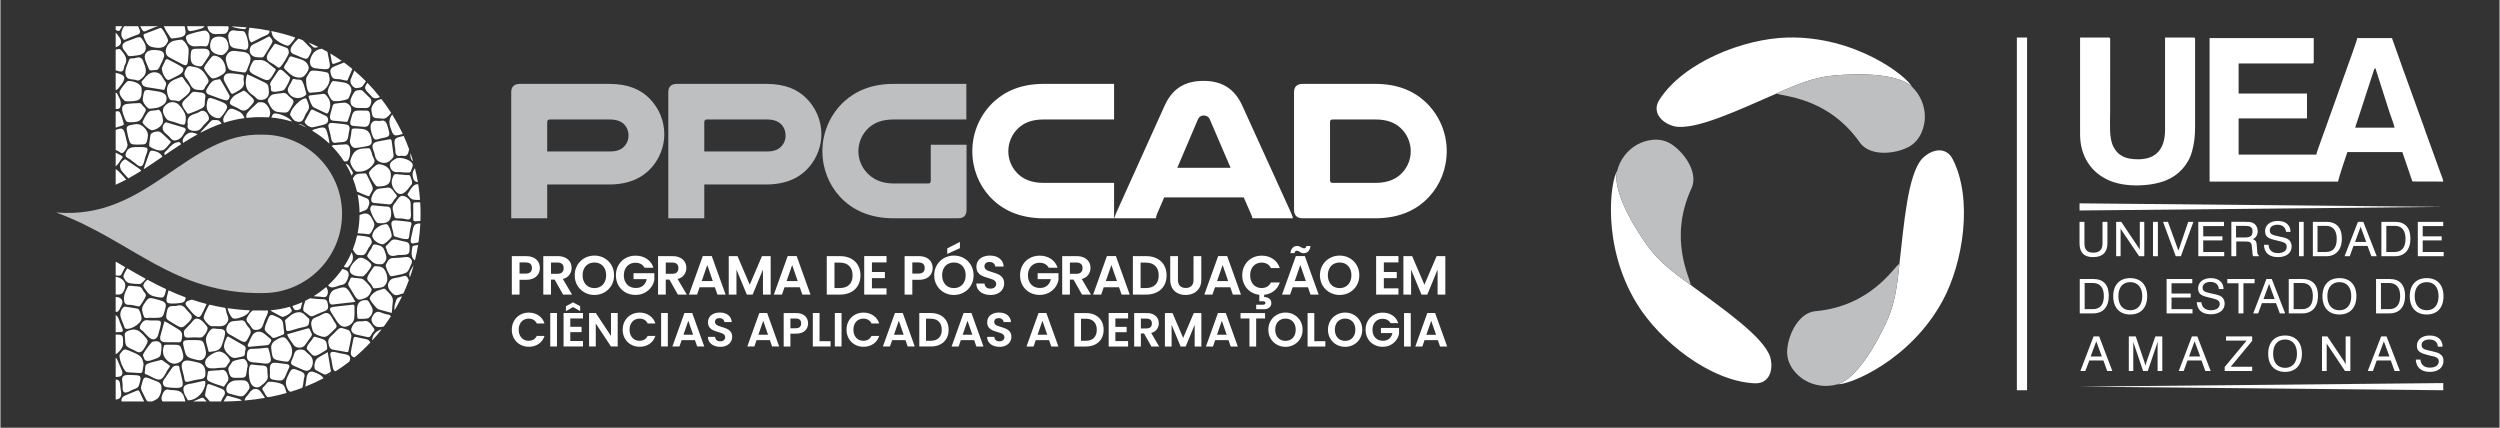
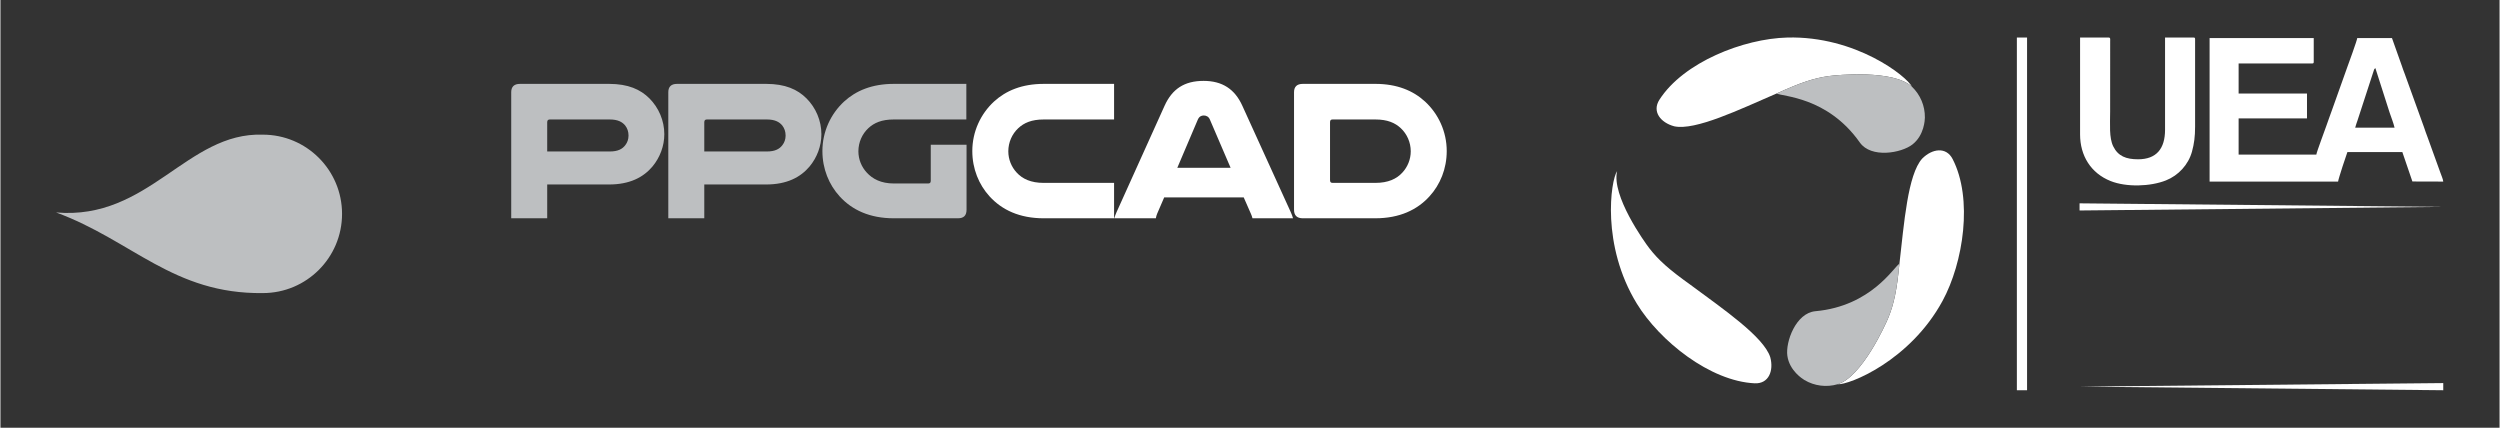
<svg xmlns="http://www.w3.org/2000/svg" xml:space="preserve" width="906px" height="155px" version="1.0" shape-rendering="geometricPrecision" text-rendering="geometricPrecision" image-rendering="optimizeQuality" fill-rule="evenodd" clip-rule="evenodd" viewBox="0 0 1350.86 231.19">
  <rect x="0" y="0" width="1350.86" height="231.19" fill="#333333" stroke="none" />
  <g id="Camada_x0020_1">
    <rect fill="none" width="1350.86" height="231.19" />
    <g id="_1732896172208">
      <path fill="white" fill-rule="nonzero" d="M1033.23 46.88c-2.68,-5.59 -30.42,-27.55 -67.36,-26.59 -23.66,0.6 -56.14,13.32 -69.16,33.65 -4.07,6.37 0.65,12.37 8.04,14.33 11.4,2.44 35.31,-9.08 55.35,-17.75l0 0c13.25,-6.04 20.36,-8.31 28.17,-9.4 4.42,-0.62 35.16,-3.57 44.96,5.76z" />
      <path fill="#BDBFC1" fill-rule="nonzero" d="M960.1 50.52c2.81,1.73 27.4,1.6 44.95,26.49 6.11,8.67 22.45,5.76 28.45,1.09 6.45,-5.04 6.71,-13.46 6.73,-14.55 0.09,-6.33 -2.49,-12.38 -7,-16.67 -9.8,-9.33 -40.54,-6.38 -44.96,-5.76 -7.81,1.09 -14.92,3.36 -28.17,9.4z" />
      <path fill="white" fill-rule="nonzero" d="M873.87 92.49c-3.49,5.12 -8.64,40.12 10.65,71.63 12.36,20.19 39.61,41.96 63.73,43.07 7.55,0.35 10.39,-6.75 8.39,-14.13 -3.58,-11.09 -25.52,-26.04 -43.05,-39.06l0 0c-11.85,-8.45 -17.38,-13.47 -22.22,-19.69 -2.75,-3.52 -20.67,-28.66 -17.5,-41.82z" />
-       <path fill="#BDBFC1" fill-rule="nonzero" d="M913.59 154c0.09,-3.29 -12.31,-24.52 0.47,-52.17 4.46,-9.63 -6.24,-22.32 -13.28,-25.18 -7.59,-3.07 -15.01,0.92 -15.97,1.45 -5.53,3.08 -9.48,8.34 -10.94,14.39 -3.17,13.16 14.75,38.3 17.5,41.82 4.84,6.22 10.37,11.24 22.22,19.69z" />
+       <path fill="#BDBFC1" fill-rule="nonzero" d="M913.59 154z" />
      <path fill="white" fill-rule="nonzero" d="M993.06 207.7c6.17,0.46 39.06,-12.58 56.71,-45.04 11.3,-20.8 16.53,-55.29 5.43,-76.73 -3.48,-6.71 -11.04,-5.62 -16.43,-0.2 -7.82,8.65 -9.79,35.12 -12.3,56.81l0 0c-1.39,14.49 -2.98,21.79 -5.95,29.09 -1.67,4.14 -14.48,32.24 -27.46,36.07z" />
      <path fill="#BDBFC1" fill-rule="nonzero" d="M1026.47 142.54c-2.9,1.57 -15.09,22.93 -45.42,25.68 -10.57,0.96 -16.21,16.56 -15.16,24.09 1.13,8.11 8.29,12.54 9.23,13.11 5.43,3.24 11.96,4.03 17.94,2.28 12.98,-3.83 25.78,-31.93 27.46,-36.07 2.97,-7.3 4.56,-14.6 5.95,-29.09z" />
      <path fill="white" d="M1283.74 36.82l7.67 23.97c0.88,2.63 2.11,5.68 2.7,8.23l-21.29 0c0.32,-1.33 0.84,-2.64 1.3,-4.03l7.84 -24.08c0.28,-0.85 0.45,-1.3 0.69,-2.1 0.4,-1.27 0.36,-1.44 1.09,-1.99zm36.69 170.25l-196.59 1.91 196.59 1.96 0 -3.87zm-196.59 -97.16l196.59 1.91 -196.59 1.95 0 -3.86zm0.28 -37.25c0,11.46 5.79,20.95 16.52,25.21 8.52,3.39 21.48,2.99 29.9,-0.36 6.76,-2.69 12.12,-8.48 14.08,-15.6 1.15,-4.22 1.67,-8.03 1.67,-13.45l0 -47.33c0,-0.63 -0.19,-0.83 -0.81,-0.84l-0.03 0 -15.4 0 0 49.85c0,10.27 -4.71,15.96 -14.56,15.96 -6.45,0 -10.81,-1.65 -13.45,-6.99 -2.3,-4.68 -1.67,-11.86 -1.67,-18.77l0.02 -38.11c0.01,-1.04 0.22,-1.94 -0.86,-1.94l-15.41 0 0 52.37zm70.01 25.49l69.45 0c0.12,-1.41 4.71,-15.27 5.04,-15.97l29.69 0 5.44 15.92 16.68 0.05c-0.12,-1.43 -1.09,-3.39 -1.57,-4.87l-6.99 -19.34c-0.67,-1.71 -1.23,-3.35 -1.76,-4.95l-10.48 -29.01c-0.63,-1.57 -1.16,-3.14 -1.71,-4.74l-5.21 -14.66 -18.77 0c-0.1,1.24 -4.93,14.54 -5.43,15.84l-8.39 23.54c-0.92,2.69 -1.91,5.12 -2.8,7.83 -0.59,1.8 -5.39,14.49 -5.5,15.79l-42 0 0 -19.6 36.96 0 0 -13.44 -36.96 0 0 -16.24 39.76 0c0.65,0 0.84,-0.2 0.84,-0.84l0 -12.88 -56.29 0 0 77.57z" />
-       <path fill="white" d="M1123.82 131.5c0,4.94 2.41,7.48 7.24,7.48 5.19,0 7.84,-2.54 7.84,-7.48l0 -11.59 -2.65 0 0 11.59c0,3.38 -1.57,5.07 -4.95,5.07 -3.38,0 -4.83,-1.57 -4.83,-5.07l0 -11.59 -2.65 0 0 11.59zm19.79 7l2.41 0 0 -15.09c0.24,0.6 0.49,0.97 0.73,1.33l9.29 13.76 2.78 0 0 -18.59 -2.42 0 0 15.09c-0.24,-0.48 -0.6,-1.09 -0.96,-1.57l-9.06 -13.52 -2.77 0 0 18.59zm19.91 0l2.66 0 0 -18.59 -2.66 0 0 18.59zm12.31 0l2.78 0 6.76 -18.59 -2.78 0 -5.31 15.57 -5.67 -15.57 -2.65 0 6.87 18.59zm12.19 0l14.01 0 0 -2.3 -11.35 0 0 -6.27 10.38 0 0 -2.17 -10.38 0 0 -5.56 11.22 0 0 -2.29 -13.88 0 0 18.59zm17.87 -18.59l0 18.59 2.65 0 0 -7.97 4.23 0c3.25,0 4.1,0.24 4.22,3.02l0.24 2.41c0,1.09 0.12,1.93 0.49,2.54l3.01 0 0 -0.48c-0.6,-0.37 -0.84,-0.97 -0.84,-2.18l-0.25 -3.01c-0.11,-2.06 -0.48,-3.02 -2.17,-3.5 1.69,-0.85 2.66,-2.3 2.66,-4.23 0,-2.17 -0.97,-3.74 -2.54,-4.59 -1.2,-0.6 -2.53,-0.6 -4.22,-0.6l-7.48 0zm2.53 2.17l4.59 0c2.89,0 4.34,0.49 4.34,3.02 0,2.53 -1.33,3.26 -4.34,3.26l-4.59 0 0 -6.28zm15.09 10.26c0.12,4.35 2.89,6.64 7.6,6.64 4.59,0 7.36,-2.29 7.36,-5.79 0,-1.57 -0.6,-2.78 -1.56,-3.62 -1.09,-0.85 -2.54,-1.21 -4.47,-1.57 -4.1,-0.97 -5.79,-1.09 -5.79,-3.5 0,-1.81 1.57,-3.02 4.22,-3.02 2.66,0 4.34,1.45 4.59,3.86l2.41 0c0,-3.62 -2.53,-5.91 -6.88,-5.91 -4.22,0 -6.88,2.29 -6.88,5.55 0,3.26 2.17,4.1 6.52,5.07 3.38,0.84 5.19,1.08 5.19,3.38 0,2.05 -1.69,3.38 -4.83,3.38 -3.02,0 -4.95,-1.69 -4.95,-4.47l-2.53 0zm18.95 6.16l2.53 0 0 -18.59 -2.53 0 0 18.59zm7.48 0l7.24 0c5.19,0 8.45,-3.5 8.45,-9.54 0,-5.91 -3.02,-9.05 -8.33,-9.05l-7.36 0 0 18.59zm7.12 -16.42c3.74,0 5.79,2.42 5.79,7 0,4.71 -1.93,7.12 -5.79,7.12l-4.59 0 0 -14.12 4.59 0zm10.02 16.42l2.78 0 2.04 -5.55 7.61 0 2.05 5.55 2.9 0 -7.25 -18.59 -2.89 0 -7.24 18.59zm5.67 -7.73l3.02 -8.2 3.01 8.2 -6.03 0zm14.24 7.73l7.36 0c5.19,0 8.33,-3.5 8.33,-9.54 0,-5.91 -2.89,-9.05 -8.33,-9.05l-7.36 0 0 18.59zm7.24 -16.42c3.74,0 5.8,2.42 5.8,7 0,4.71 -2.06,7.12 -5.8,7.12l-4.58 0 0 -14.12 4.58 0zm12.44 16.42l14 0 0 -2.3 -11.35 0 0 -6.27 10.26 0 0 -2.17 -10.26 0 0 -5.56 11.1 0 0 -2.29 -13.75 0 0 18.59zm-182.73 30.89l7.24 0c5.31,0 8.45,-3.37 8.45,-9.53 0,-5.91 -2.9,-9.05 -8.33,-9.05l-7.36 0 0 18.58zm7.12 -16.41c3.74,0 5.91,2.42 5.91,7 0,4.71 -2.05,7.12 -5.91,7.12l-4.47 0 0 -14.12 4.47 0zm10.98 7.12c0,6.28 3.5,9.9 9.17,9.9 5.68,0 9.18,-3.62 9.18,-9.9 0,-6.15 -3.5,-9.77 -9.18,-9.77 -5.67,0 -9.17,3.62 -9.17,9.77zm2.78 0c0,-4.82 2.41,-7.6 6.39,-7.6 3.99,0 6.52,2.78 6.52,7.6 0,4.83 -2.53,7.6 -6.52,7.6 -3.98,0 -6.39,-2.77 -6.39,-7.6zm26.07 9.29l14 0 0 -2.29 -11.35 0 0 -6.27 10.38 0 0 -2.18 -10.38 0 0 -5.55 11.23 0 0 -2.29 -13.88 0 0 18.58zm16.29 -6.03c0.24,4.22 2.9,6.52 7.6,6.52 4.59,0 7.49,-2.3 7.49,-5.79 0,-1.58 -0.61,-2.78 -1.57,-3.62 -1.09,-0.85 -2.66,-1.21 -4.47,-1.57 -4.1,-0.97 -5.91,-1.09 -5.91,-3.5 0,-1.7 1.69,-3.02 4.22,-3.02 2.78,0 4.47,1.44 4.59,3.86l2.53 0c0,-3.62 -2.65,-5.91 -6.88,-5.91 -4.22,0 -6.88,2.29 -6.88,5.55 0,3.26 2.18,4.1 6.4,5.06 3.5,0.85 5.31,1.21 5.31,3.39 0,2.05 -1.81,3.37 -4.83,3.37 -3.01,0 -4.95,-1.68 -5.07,-4.34l-2.53 0zm22.57 6.03l2.66 0 0 -16.29 6.03 0 0 -2.29 -14.73 0 0 2.29 6.04 0 0 16.29zm7.97 0l2.65 0 2.05 -5.55 7.6 0 2.06 5.55 2.89 0 -7.24 -18.58 -2.9 0 -7.11 18.58zm5.55 -7.72l3.01 -8.21 3.02 8.21 -6.03 0zm13.64 7.72l7.36 0c5.19,0 8.45,-3.37 8.45,-9.53 0,-5.91 -3.02,-9.05 -8.45,-9.05l-7.36 0 0 18.58zm7.24 -16.41c3.74,0 5.79,2.42 5.79,7 0,4.71 -1.93,7.12 -5.79,7.12l-4.59 0 0 -14.12 4.59 0zm10.98 7.12c0,6.28 3.5,9.9 9.17,9.9 5.68,0 9.17,-3.62 9.17,-9.9 0,-6.15 -3.49,-9.77 -9.17,-9.77 -5.67,0 -9.17,3.62 -9.17,9.77zm2.65 0c0,-4.82 2.54,-7.6 6.52,-7.6 3.99,0 6.4,2.78 6.4,7.6 0,4.83 -2.41,7.6 -6.4,7.6 -3.98,0 -6.52,-2.77 -6.52,-7.6zm26.32 9.29l7.24 0c5.31,0 8.45,-3.37 8.45,-9.53 0,-5.91 -2.9,-9.05 -8.33,-9.05l-7.36 0 0 18.58zm7.12 -16.41c3.74,0 5.91,2.42 5.91,7 0,4.71 -2.05,7.12 -5.91,7.12l-4.47 0 0 -14.12 4.47 0zm11.1 7.12c0,6.28 3.5,9.9 9.17,9.9 5.67,0 9.06,-3.62 9.06,-9.9 0,-6.15 -3.39,-9.77 -9.06,-9.77 -5.67,0 -9.17,3.62 -9.17,9.77zm2.65 0c0,-4.82 2.54,-7.6 6.52,-7.6 3.99,0 6.4,2.78 6.4,7.6 0,4.83 -2.41,7.6 -6.4,7.6 -3.98,0 -6.52,-2.77 -6.52,-7.6zm-180.68 40.43l2.66 0 2.17 -5.67 7.6 0 2.06 5.67 2.77 0 -7.12 -18.7 -3.02 0 -7.12 18.7zm5.55 -7.84l3.02 -8.21 3.02 8.21 -6.04 0zm23.03 -8.09c0.12,0.61 0.24,1.09 0.48,1.69l4.83 14.24 2.53 0 4.83 -14.24c0.12,-0.48 0.24,-1.08 0.48,-1.69l0 15.93 2.54 0 0 -18.7 -3.74 0 -4.95 14.24c-0.12,0.48 -0.24,0.97 -0.36,1.57 -0.12,-0.36 -0.25,-0.97 -0.49,-1.57l-4.82 -14.24 -3.74 0 0 18.7 2.41 0 0 -15.93zm24.59 15.93l2.66 0 2.05 -5.67 7.6 0 2.05 5.67 2.9 0 -7.24 -18.7 -2.9 0 -7.12 18.7zm5.55 -7.84l3.02 -8.21 3.02 8.21 -6.04 0zm19.28 7.84l14.85 0 0 -2.29 -11.59 0 11.59 -14 0 -2.41 -14.12 0 0 2.29 11.1 0 -11.83 14.24 0 2.17zm23.51 -9.29c0,6.15 3.5,9.78 9.17,9.78 5.55,0 9.06,-3.63 9.06,-9.78 0,-6.27 -3.51,-9.89 -9.06,-9.89 -5.67,0 -9.17,3.62 -9.17,9.89zm2.66 0c0,-4.95 2.53,-7.73 6.51,-7.73 3.87,0 6.4,2.78 6.4,7.73 0,4.83 -2.53,7.6 -6.4,7.6 -3.98,0 -6.51,-2.77 -6.51,-7.6zm26.43 9.29l2.53 0 0 -15.08c0.12,0.48 0.36,0.96 0.73,1.32l9.17 13.76 2.9 0 0 -18.7 -2.54 0 0 15.08c-0.24,-0.48 -0.6,-0.96 -0.84,-1.57l-9.06 -13.51 -2.89 0 0 18.7zm24.74 0l2.77 0 2.06 -5.67 7.6 0 2.05 5.67 2.9 0 -7.24 -18.7 -2.9 0 -7.24 18.7zm5.67 -7.84l3.02 -8.21 3.02 8.21 -6.04 0zm20.28 1.69c0.24,4.22 2.89,6.64 7.6,6.64 4.59,0 7.37,-2.42 7.37,-5.92 0,-1.57 -0.49,-2.77 -1.57,-3.5 -1.09,-0.96 -2.54,-1.2 -4.35,-1.69 -4.1,-0.96 -5.91,-1.08 -5.91,-3.5 0,-1.69 1.57,-2.9 4.22,-2.9 2.78,0 4.35,1.33 4.59,3.87l2.53 0c0,-3.74 -2.65,-6.03 -6.88,-6.03 -4.34,0 -7,2.29 -7,5.54 0,3.27 2.29,4.11 6.52,5.2 3.5,0.72 5.31,1.08 5.31,3.25 0,2.05 -1.81,3.38 -4.83,3.38 -3.02,0 -4.95,-1.68 -5.07,-4.34l-2.53 0z" />
      <polygon fill="white" points="1089.95,20.29 1095.46,20.29 1095.46,210.94 1089.95,210.94 " />
    </g>
    <g id="_1718806750336">
-       <path fill="white" fill-rule="nonzero" d="M291.57 144.88c0,1.11 -0.26,2.16 -0.79,3.13 -0.52,0.97 -1.35,1.76 -2.47,2.35 -1.12,0.6 -2.53,0.89 -4.24,0.89l-3.48 0 0 7.98 -4.17 0 0 -20.78 7.65 0c1.61,0 2.98,0.28 4.11,0.83 1.13,0.56 1.98,1.33 2.55,2.3 0.56,0.97 0.84,2.07 0.84,3.3zm-7.68 3.01c1.15,0 2.01,-0.26 2.56,-0.79 0.56,-0.53 0.84,-1.27 0.84,-2.22 0,-2.02 -1.13,-3.03 -3.4,-3.03l-3.3 0 0 6.04 3.3 0zm20.25 11.34l-4.58 -8.1 -1.97 0 0 8.1 -4.16 0 0 -20.78 7.8 0c1.6,0 2.97,0.28 4.1,0.85 1.14,0.57 1.99,1.33 2.55,2.29 0.57,0.96 0.85,2.04 0.85,3.23 0,1.37 -0.4,2.61 -1.19,3.71 -0.8,1.1 -1.98,1.86 -3.54,2.28l4.97 8.42 -4.83 0zm-6.55 -11.22l3.49 0c1.13,0 1.97,-0.28 2.53,-0.82 0.55,-0.54 0.83,-1.31 0.83,-2.28 0,-0.95 -0.28,-1.69 -0.83,-2.21 -0.56,-0.53 -1.4,-0.8 -2.53,-0.8l-3.49 0 0 6.11zm23.47 11.43c-1.94,0 -3.73,-0.46 -5.36,-1.37 -1.62,-0.91 -2.91,-2.18 -3.87,-3.79 -0.95,-1.62 -1.42,-3.45 -1.42,-5.5 0,-2.02 0.47,-3.84 1.42,-5.46 0.96,-1.62 2.25,-2.88 3.87,-3.8 1.63,-0.91 3.42,-1.37 5.36,-1.37 1.97,0 3.76,0.46 5.37,1.37 1.62,0.92 2.9,2.18 3.85,3.8 0.94,1.62 1.41,3.44 1.41,5.46 0,2.05 -0.47,3.88 -1.41,5.5 -0.95,1.61 -2.23,2.88 -3.86,3.79 -1.63,0.91 -3.41,1.37 -5.36,1.37zm0 -3.72c1.25,0 2.35,-0.28 3.31,-0.85 0.95,-0.57 1.69,-1.37 2.23,-2.43 0.53,-1.05 0.8,-2.27 0.8,-3.66 0,-1.39 -0.27,-2.6 -0.8,-3.64 -0.54,-1.05 -1.28,-1.85 -2.23,-2.4 -0.96,-0.56 -2.06,-0.84 -3.31,-0.84 -1.25,0 -2.36,0.28 -3.32,0.84 -0.96,0.55 -1.71,1.35 -2.25,2.4 -0.53,1.04 -0.8,2.25 -0.8,3.64 0,1.39 0.27,2.61 0.8,3.66 0.54,1.06 1.29,1.86 2.25,2.43 0.96,0.57 2.07,0.85 3.32,0.85zm27.1 -11.01c-0.48,-0.88 -1.13,-1.54 -1.96,-2 -0.84,-0.46 -1.81,-0.69 -2.92,-0.69 -1.23,0 -2.32,0.28 -3.28,0.84 -0.95,0.55 -1.69,1.35 -2.23,2.38 -0.54,1.03 -0.8,2.22 -0.8,3.57 0,1.39 0.27,2.6 0.82,3.63 0.54,1.04 1.3,1.83 2.27,2.39 0.98,0.55 2.11,0.83 3.4,0.83 1.58,0 2.88,-0.42 3.9,-1.27 1.01,-0.84 1.67,-2.02 1.99,-3.52l-7.14 0 0 -3.19 11.25 0 0 3.63c-0.28,1.45 -0.87,2.79 -1.79,4.02 -0.91,1.23 -2.08,2.22 -3.52,2.96 -1.44,0.75 -3.06,1.12 -4.84,1.12 -2.01,0 -3.82,-0.45 -5.44,-1.35 -1.61,-0.91 -2.88,-2.16 -3.81,-3.77 -0.92,-1.61 -1.38,-3.43 -1.38,-5.48 0,-2.04 0.46,-3.87 1.38,-5.49 0.93,-1.62 2.2,-2.88 3.81,-3.78 1.62,-0.9 3.43,-1.35 5.41,-1.35 2.34,0 4.37,0.57 6.1,1.71 1.73,1.14 2.92,2.74 3.57,4.81l-4.79 0zm18.02 14.52l-4.58 -8.1 -1.97 0 0 8.1 -4.17 0 0 -20.78 7.8 0c1.61,0 2.98,0.28 4.11,0.85 1.13,0.57 1.98,1.33 2.55,2.29 0.56,0.96 0.84,2.04 0.84,3.23 0,1.37 -0.39,2.61 -1.19,3.71 -0.79,1.1 -1.97,1.86 -3.54,2.28l4.97 8.42 -4.82 0zm-6.55 -11.22l3.48 0c1.13,0 1.98,-0.28 2.53,-0.82 0.56,-0.54 0.84,-1.31 0.84,-2.28 0,-0.95 -0.28,-1.69 -0.84,-2.21 -0.55,-0.53 -1.4,-0.8 -2.53,-0.8l-3.48 0 0 6.11zm26.56 7.26l-8.27 0 -1.37 3.96 -4.38 0 7.47 -20.81 4.86 0 7.47 20.81 -4.41 0 -1.37 -3.96zm-1.13 -3.33l-3 -8.7 -3.01 8.7 6.01 0zm31.27 -13.49l0 20.78 -4.17 0 0 -13.51 -5.57 13.51 -3.15 0 -5.6 -13.51 0 13.51 -4.17 0 0 -20.78 4.74 0 6.61 15.45 6.61 -15.45 4.7 0zm15.75 16.82l-8.27 0 -1.37 3.96 -4.38 0 7.47 -20.81 4.86 0 7.47 20.81 -4.4 0 -1.38 -3.96zm-1.13 -3.33l-3 -8.7 -3.01 8.7 6.01 0zm22.96 -13.49c2.19,0 4.11,0.43 5.77,1.28 1.65,0.86 2.93,2.07 3.84,3.65 0.9,1.58 1.35,3.41 1.35,5.49 0,2.09 -0.45,3.91 -1.35,5.46 -0.91,1.56 -2.19,2.77 -3.84,3.62 -1.66,0.85 -3.58,1.28 -5.77,1.28l-7.26 0 0 -20.78 7.26 0zm-0.14 17.24c2.18,0 3.87,-0.6 5.06,-1.79 1.19,-1.19 1.78,-2.86 1.78,-5.03 0,-2.16 -0.59,-3.85 -1.78,-5.07 -1.19,-1.22 -2.88,-1.84 -5.06,-1.84l-2.95 0 0 13.73 2.95 0zm17.3 -13.87l0 5.21 7 0 0 3.3 -7 0 0 5.51 7.89 0 0 3.39 -12.06 0 0 -20.81 12.06 0 0 3.4 -7.89 0zm32.82 3.06c0,1.11 -0.27,2.16 -0.79,3.13 -0.53,0.97 -1.35,1.76 -2.47,2.35 -1.13,0.6 -2.54,0.89 -4.25,0.89l-3.48 0 0 7.98 -4.17 0 0 -20.78 7.65 0c1.61,0 2.98,0.28 4.11,0.83 1.13,0.56 1.98,1.33 2.55,2.3 0.56,0.97 0.85,2.07 0.85,3.3zm-7.69 3.01c1.16,0 2.01,-0.26 2.56,-0.79 0.56,-0.53 0.84,-1.27 0.84,-2.22 0,-2.02 -1.13,-3.03 -3.4,-3.03l-3.3 0 0 6.04 3.3 0zm19.18 11.55c-1.94,0 -3.73,-0.46 -5.36,-1.37 -1.62,-0.91 -2.91,-2.18 -3.86,-3.79 -0.96,-1.62 -1.43,-3.45 -1.43,-5.5 0,-2.02 0.47,-3.84 1.43,-5.46 0.95,-1.62 2.24,-2.88 3.86,-3.8 1.63,-0.91 3.42,-1.37 5.36,-1.37 1.97,0 3.76,0.46 5.38,1.37 1.61,0.92 2.9,2.18 3.84,3.8 0.94,1.62 1.41,3.44 1.41,5.46 0,2.05 -0.47,3.88 -1.41,5.5 -0.94,1.61 -2.23,2.88 -3.86,3.79 -1.62,0.91 -3.41,1.37 -5.36,1.37zm0 -3.72c1.25,0 2.36,-0.28 3.31,-0.85 0.95,-0.57 1.7,-1.37 2.23,-2.43 0.54,-1.05 0.81,-2.27 0.81,-3.66 0,-1.39 -0.27,-2.6 -0.81,-3.64 -0.53,-1.05 -1.28,-1.85 -2.23,-2.4 -0.95,-0.56 -2.06,-0.84 -3.31,-0.84 -1.25,0 -2.35,0.28 -3.32,0.84 -0.96,0.55 -1.71,1.35 -2.24,2.4 -0.54,1.04 -0.81,2.25 -0.81,3.64 0,1.39 0.27,2.61 0.81,3.66 0.53,1.06 1.28,1.86 2.24,2.43 0.97,0.57 2.07,0.85 3.32,0.85zm3.25 -21.58l-6.85 3.12 0 -2.98 6.85 -3.54 0 3.4zm16.56 25.3c-1.45,0 -2.75,-0.25 -3.92,-0.74 -1.16,-0.5 -2.07,-1.22 -2.75,-2.15 -0.67,-0.93 -1.02,-2.03 -1.04,-3.3l4.46 0c0.06,0.85 0.37,1.53 0.91,2.02 0.55,0.5 1.3,0.75 2.25,0.75 0.97,0 1.74,-0.24 2.29,-0.7 0.56,-0.47 0.84,-1.08 0.84,-1.83 0,-0.62 -0.19,-1.12 -0.57,-1.52 -0.38,-0.4 -0.85,-0.71 -1.42,-0.94 -0.56,-0.23 -1.34,-0.48 -2.33,-0.76 -1.35,-0.4 -2.45,-0.79 -3.29,-1.17 -0.84,-0.39 -1.57,-0.98 -2.17,-1.76 -0.61,-0.78 -0.91,-1.83 -0.91,-3.14 0,-1.23 0.31,-2.3 0.92,-3.22 0.62,-0.91 1.48,-1.61 2.59,-2.1 1.11,-0.48 2.38,-0.73 3.81,-0.73 2.14,0 3.89,0.53 5.23,1.57 1.34,1.04 2.08,2.49 2.21,4.36l-4.58 0c-0.04,-0.72 -0.34,-1.31 -0.91,-1.77 -0.57,-0.47 -1.31,-0.7 -2.25,-0.7 -0.81,0 -1.46,0.21 -1.95,0.62 -0.48,0.42 -0.73,1.03 -0.73,1.82 0,0.55 0.19,1.01 0.56,1.38 0.36,0.37 0.82,0.67 1.36,0.9 0.55,0.23 1.32,0.49 2.31,0.79 1.35,0.39 2.45,0.79 3.31,1.19 0.85,0.39 1.58,0.99 2.2,1.78 0.61,0.8 0.92,1.84 0.92,3.13 0,1.11 -0.29,2.14 -0.86,3.1 -0.58,0.95 -1.42,1.71 -2.53,2.27 -1.11,0.57 -2.43,0.85 -3.96,0.85zm31.42 -14.73c-0.48,-0.88 -1.14,-1.54 -1.97,-2 -0.84,-0.46 -1.81,-0.69 -2.92,-0.69 -1.23,0 -2.32,0.28 -3.27,0.84 -0.96,0.55 -1.7,1.35 -2.24,2.38 -0.53,1.03 -0.8,2.22 -0.8,3.57 0,1.39 0.28,2.6 0.82,3.63 0.55,1.04 1.3,1.83 2.28,2.39 0.97,0.55 2.1,0.83 3.39,0.83 1.59,0 2.89,-0.42 3.9,-1.27 1.01,-0.84 1.68,-2.02 2,-3.52l-7.15 0 0 -3.19 11.25 0 0 3.63c-0.27,1.45 -0.87,2.79 -1.78,4.02 -0.92,1.23 -2.09,2.22 -3.53,2.96 -1.44,0.75 -3.05,1.12 -4.84,1.12 -2,0 -3.81,-0.45 -5.43,-1.35 -1.62,-0.91 -2.89,-2.16 -3.81,-3.77 -0.92,-1.61 -1.38,-3.43 -1.38,-5.48 0,-2.04 0.46,-3.87 1.38,-5.49 0.92,-1.62 2.19,-2.88 3.81,-3.78 1.62,-0.9 3.42,-1.35 5.4,-1.35 2.34,0 4.38,0.57 6.1,1.71 1.73,1.14 2.92,2.74 3.58,4.81l-4.79 0zm18.01 14.52l-4.58 -8.1 -1.97 0 0 8.1 -4.16 0 0 -20.78 7.8 0c1.6,0 2.97,0.28 4.11,0.85 1.12,0.57 1.97,1.33 2.54,2.29 0.57,0.96 0.85,2.04 0.85,3.23 0,1.37 -0.4,2.61 -1.19,3.71 -0.8,1.1 -1.98,1.86 -3.54,2.28l4.97 8.42 -4.83 0zm-6.55 -11.22l3.49 0c1.13,0 1.97,-0.28 2.53,-0.82 0.55,-0.54 0.83,-1.31 0.83,-2.28 0,-0.95 -0.28,-1.69 -0.83,-2.21 -0.56,-0.53 -1.4,-0.8 -2.53,-0.8l-3.49 0 0 6.11zm26.57 7.26l-8.28 0 -1.37 3.96 -4.37 0 7.47 -20.81 4.85 0 7.47 20.81 -4.4 0 -1.37 -3.96zm-1.13 -3.33l-3.01 -8.7 -3.01 8.7 6.02 0zm15.87 -13.49c2.19,0 4.1,0.43 5.76,1.28 1.66,0.86 2.94,2.07 3.84,3.65 0.9,1.58 1.36,3.41 1.36,5.49 0,2.09 -0.46,3.91 -1.36,5.46 -0.9,1.56 -2.18,2.77 -3.84,3.62 -1.66,0.85 -3.57,1.28 -5.76,1.28l-7.26 0 0 -20.78 7.26 0zm-0.15 17.24c2.18,0 3.87,-0.6 5.06,-1.79 1.19,-1.19 1.79,-2.86 1.79,-5.03 0,-2.16 -0.6,-3.85 -1.79,-5.07 -1.19,-1.22 -2.88,-1.84 -5.06,-1.84l-2.94 0 0 13.73 2.94 0zm17.25 -17.24l0 12.86c0,1.41 0.37,2.49 1.1,3.23 0.73,0.75 1.77,1.12 3.1,1.12 1.34,0 2.39,-0.37 3.12,-1.12 0.73,-0.74 1.1,-1.82 1.1,-3.23l0 -12.86 4.2 0 0 12.83c0,1.77 -0.38,3.26 -1.15,4.48 -0.76,1.22 -1.78,2.14 -3.06,2.76 -1.28,0.61 -2.71,0.92 -4.27,0.92 -1.55,0 -2.96,-0.31 -4.22,-0.92 -1.26,-0.62 -2.26,-1.54 -2.99,-2.76 -0.73,-1.22 -1.1,-2.71 -1.1,-4.48l0 -12.83 4.17 0zm28.29 16.82l-8.28 0 -1.37 3.96 -4.38 0 7.48 -20.81 4.85 0 7.47 20.81 -4.4 0 -1.37 -3.96zm-1.14 -3.33l-3 -8.7 -3.01 8.7 6.01 0zm18.11 3.75c1.13,0 2.13,-0.25 2.99,-0.76 0.87,-0.51 1.54,-1.26 2.01,-2.25l4.8 0c-0.62,1.91 -1.68,3.44 -3.17,4.6 -1.5,1.16 -3.26,1.85 -5.29,2.07l0 1.22c1.09,0 2.01,0.28 2.76,0.84 0.74,0.55 1.11,1.35 1.11,2.41 0,1.07 -0.38,1.89 -1.14,2.47 -0.77,0.57 -1.71,0.86 -2.82,0.86l-4.22 0 0 -2.44 3.54 0c0.47,0 0.84,-0.07 1.09,-0.21 0.24,-0.14 0.37,-0.39 0.37,-0.74 0,-0.36 -0.13,-0.6 -0.37,-0.73 -0.25,-0.13 -0.62,-0.19 -1.09,-0.19l-1.85 0 0 -3.49c-1.76,-0.2 -3.35,-0.77 -4.75,-1.71 -1.39,-0.94 -2.49,-2.18 -3.29,-3.71 -0.79,-1.53 -1.19,-3.23 -1.19,-5.12 0,-2.04 0.47,-3.87 1.39,-5.49 0.92,-1.62 2.18,-2.88 3.78,-3.78 1.6,-0.9 3.39,-1.35 5.37,-1.35 2.32,0 4.36,0.59 6.11,1.78 1.74,1.19 2.96,2.84 3.66,4.94l-4.8 0c-0.47,-0.99 -1.14,-1.73 -2.01,-2.23 -0.86,-0.5 -1.86,-0.74 -2.99,-0.74 -1.21,0 -2.29,0.28 -3.23,0.84 -0.94,0.57 -1.68,1.37 -2.2,2.4 -0.53,1.03 -0.79,2.24 -0.79,3.63 0,1.37 0.26,2.58 0.79,3.62 0.52,1.04 1.26,1.85 2.2,2.41 0.94,0.57 2.02,0.85 3.23,0.85zm25.02 -0.42l-8.28 0 -1.37 3.96 -4.37 0 7.47 -20.81 4.85 0 7.47 20.81 -4.4 0 -1.37 -3.96zm-1.13 -3.33l-3.01 -8.7 -3.01 8.7 6.02 0zm-8.37 -15.1c0.18,-1.31 0.59,-2.28 1.24,-2.93 0.64,-0.64 1.46,-0.96 2.45,-0.96 0.42,0 0.79,0.06 1.1,0.19 0.32,0.13 0.68,0.31 1.07,0.55 0.6,0.37 1.1,0.56 1.49,0.56 0.74,0 1.16,-0.42 1.28,-1.28l2.24 0c-0.18,1.31 -0.59,2.29 -1.24,2.94 -0.64,0.64 -1.46,0.96 -2.45,0.96 -0.42,0 -0.79,-0.06 -1.11,-0.19 -0.31,-0.13 -0.67,-0.31 -1.07,-0.55 -0.57,-0.4 -1.07,-0.6 -1.49,-0.6 -0.73,0 -1.17,0.44 -1.3,1.31l-2.21 0zm26.62 22.6c-1.94,0 -3.73,-0.46 -5.35,-1.37 -1.63,-0.91 -2.92,-2.18 -3.88,-3.79 -0.95,-1.62 -1.42,-3.45 -1.42,-5.5 0,-2.02 0.47,-3.84 1.42,-5.46 0.96,-1.62 2.25,-2.88 3.88,-3.8 1.62,-0.91 3.41,-1.37 5.35,-1.37 1.97,0 3.76,0.46 5.38,1.37 1.61,0.92 2.89,2.18 3.84,3.8 0.94,1.62 1.41,3.44 1.41,5.46 0,2.05 -0.47,3.88 -1.41,5.5 -0.95,1.61 -2.23,2.88 -3.86,3.79 -1.63,0.91 -3.41,1.37 -5.36,1.37zm0 -3.72c1.25,0 2.36,-0.28 3.31,-0.85 0.95,-0.57 1.69,-1.37 2.23,-2.43 0.54,-1.05 0.81,-2.27 0.81,-3.66 0,-1.39 -0.27,-2.6 -0.81,-3.64 -0.54,-1.05 -1.28,-1.85 -2.23,-2.4 -0.95,-0.56 -2.06,-0.84 -3.31,-0.84 -1.25,0 -2.35,0.28 -3.32,0.84 -0.96,0.55 -1.71,1.35 -2.24,2.4 -0.54,1.04 -0.81,2.25 -0.81,3.64 0,1.39 0.27,2.61 0.81,3.66 0.53,1.06 1.28,1.86 2.24,2.43 0.97,0.57 2.07,0.85 3.32,0.85zm23.89 -13.9l0 5.21 6.99 0 0 3.3 -6.99 0 0 5.51 7.89 0 0 3.39 -12.06 0 0 -20.81 12.06 0 0 3.4 -7.89 0zm33.23 -3.37l0 20.78 -4.17 0 0 -13.51 -5.57 13.51 -3.15 0 -5.6 -13.51 0 13.51 -4.17 0 0 -20.78 4.74 0 6.61 15.45 6.61 -15.45 4.7 0z" />
-       <path fill="white" fill-rule="nonzero" d="M276.41 178.22c0,-1.78 0.4,-3.37 1.21,-4.78 0.8,-1.41 1.9,-2.5 3.29,-3.29 1.39,-0.79 2.95,-1.18 4.67,-1.18 2.02,0 3.79,0.52 5.31,1.55 1.52,1.04 2.59,2.47 3.19,4.31l-4.17 0c-0.42,-0.87 -1,-1.52 -1.75,-1.95 -0.75,-0.43 -1.62,-0.65 -2.6,-0.65 -1.06,0 -1.99,0.25 -2.81,0.74 -0.83,0.5 -1.46,1.19 -1.92,2.09 -0.46,0.9 -0.69,1.95 -0.69,3.16 0,1.19 0.23,2.24 0.69,3.15 0.46,0.9 1.09,1.6 1.92,2.1 0.82,0.49 1.75,0.73 2.81,0.73 0.98,0 1.85,-0.22 2.6,-0.66 0.75,-0.44 1.33,-1.09 1.75,-1.95l4.17 0c-0.6,1.84 -1.66,3.28 -3.17,4.31 -1.52,1.03 -3.29,1.54 -5.33,1.54 -1.72,0 -3.28,-0.39 -4.67,-1.18 -1.39,-0.78 -2.49,-1.87 -3.29,-3.27 -0.81,-1.4 -1.21,-2.99 -1.21,-4.77zm24.41 -9.02l0 18.09 -3.63 0 0 -18.09 3.63 0zm7.2 2.93l0 4.53 6.09 0 0 2.88 -6.09 0 0 4.8 6.87 0 0 2.95 -10.5 0 0 -18.11 10.5 0 0 2.95 -6.87 0zm1.5 -6.14l-3.86 2.18 0 -2.64 3.86 -2.1 3.84 2.1 0 2.64 -3.84 -2.18zm24.12 21.3l-3.62 0 -8.22 -12.41 0 12.41 -3.62 0 0 -18.11 3.62 0 8.22 12.43 0 -12.43 3.62 0 0 18.11zm2.7 -9.07c0,-1.78 0.4,-3.37 1.2,-4.78 0.81,-1.41 1.9,-2.5 3.29,-3.29 1.39,-0.79 2.95,-1.18 4.68,-1.18 2.02,0 3.79,0.52 5.31,1.55 1.52,1.04 2.59,2.47 3.19,4.31l-4.17 0c-0.42,-0.87 -1,-1.52 -1.75,-1.95 -0.75,-0.43 -1.62,-0.65 -2.61,-0.65 -1.05,0 -1.99,0.25 -2.81,0.74 -0.82,0.5 -1.46,1.19 -1.91,2.09 -0.46,0.9 -0.69,1.95 -0.69,3.16 0,1.19 0.23,2.24 0.69,3.15 0.45,0.9 1.09,1.6 1.91,2.1 0.82,0.49 1.76,0.73 2.81,0.73 0.99,0 1.86,-0.22 2.61,-0.66 0.75,-0.44 1.33,-1.09 1.75,-1.95l4.17 0c-0.6,1.84 -1.66,3.28 -3.17,4.31 -1.52,1.03 -3.29,1.54 -5.33,1.54 -1.73,0 -3.29,-0.39 -4.68,-1.18 -1.39,-0.78 -2.48,-1.87 -3.29,-3.27 -0.8,-1.4 -1.2,-2.99 -1.2,-4.77zm24.4 -9.02l0 18.09 -3.62 0 0 -18.09 3.62 0zm14.67 14.64l-7.2 0 -1.19 3.45 -3.81 0 6.5 -18.11 4.22 0 6.51 18.11 -3.84 0 -1.19 -3.45zm-0.99 -2.9l-2.61 -7.57 -2.62 7.57 5.23 0zm14.7 6.53c-1.26,0 -2.4,-0.22 -3.41,-0.65 -1.01,-0.43 -1.81,-1.05 -2.4,-1.86 -0.58,-0.82 -0.89,-1.77 -0.9,-2.88l3.88 0c0.05,0.74 0.32,1.33 0.79,1.76 0.48,0.43 1.13,0.65 1.96,0.65 0.84,0 1.51,-0.2 1.99,-0.61 0.49,-0.4 0.73,-0.94 0.73,-1.59 0,-0.54 -0.16,-0.98 -0.49,-1.33 -0.33,-0.34 -0.74,-0.61 -1.23,-0.81 -0.5,-0.2 -1.17,-0.42 -2.04,-0.66 -1.17,-0.35 -2.13,-0.69 -2.86,-1.02 -0.73,-0.34 -1.36,-0.85 -1.89,-1.53 -0.53,-0.69 -0.79,-1.6 -0.79,-2.74 0,-1.07 0.27,-2 0.8,-2.79 0.54,-0.8 1.29,-1.41 2.25,-1.83 0.97,-0.42 2.08,-0.64 3.32,-0.64 1.87,0 3.38,0.46 4.55,1.36 1.16,0.91 1.81,2.18 1.93,3.8l-3.99 0c-0.04,-0.62 -0.3,-1.14 -0.79,-1.54 -0.49,-0.41 -1.15,-0.61 -1.96,-0.61 -0.71,0 -1.27,0.18 -1.7,0.54 -0.42,0.37 -0.63,0.89 -0.63,1.58 0,0.49 0.16,0.89 0.48,1.21 0.32,0.32 0.72,0.58 1.19,0.78 0.48,0.19 1.15,0.42 2.01,0.68 1.18,0.35 2.13,0.69 2.88,1.04 0.74,0.34 1.38,0.86 1.91,1.55 0.54,0.69 0.81,1.6 0.81,2.73 0,0.96 -0.25,1.86 -0.76,2.69 -0.5,0.83 -1.23,1.49 -2.2,1.98 -0.96,0.49 -2.11,0.74 -3.44,0.74zm26.79 -3.63l-7.21 0 -1.19 3.45 -3.81 0 6.51 -18.11 4.22 0 6.5 18.11 -3.83 0 -1.19 -3.45zm-0.99 -2.9l-2.62 -7.57 -2.61 7.57 5.23 0zm21.64 -6.14c0,0.97 -0.23,1.87 -0.69,2.72 -0.46,0.85 -1.18,1.53 -2.15,2.05 -0.98,0.52 -2.21,0.77 -3.69,0.77l-3.03 0 0 6.95 -3.63 0 0 -18.09 6.66 0c1.4,0 2.59,0.25 3.57,0.73 0.99,0.48 1.72,1.15 2.22,1.99 0.49,0.85 0.74,1.81 0.74,2.88zm-6.69 2.62c1,0 1.75,-0.23 2.23,-0.69 0.48,-0.46 0.72,-1.1 0.72,-1.93 0,-1.76 -0.98,-2.64 -2.95,-2.64l-2.87 0 0 5.26 2.87 0zm12.88 6.99l5.96 0 0 2.88 -9.59 0 0 -18.09 3.63 0 0 15.21zm11.89 -15.21l0 18.09 -3.63 0 0 -18.09 3.63 0zm2.69 9.02c0,-1.78 0.41,-3.37 1.21,-4.78 0.8,-1.41 1.9,-2.5 3.29,-3.29 1.39,-0.79 2.95,-1.18 4.68,-1.18 2.02,0 3.79,0.52 5.31,1.55 1.52,1.04 2.58,2.47 3.18,4.31l-4.17 0c-0.41,-0.87 -1,-1.52 -1.75,-1.95 -0.75,-0.43 -1.62,-0.65 -2.6,-0.65 -1.05,0 -1.99,0.25 -2.81,0.74 -0.82,0.5 -1.46,1.19 -1.92,2.09 -0.46,0.9 -0.68,1.95 -0.68,3.16 0,1.19 0.22,2.24 0.68,3.15 0.46,0.9 1.1,1.6 1.92,2.1 0.82,0.49 1.76,0.73 2.81,0.73 0.98,0 1.85,-0.22 2.6,-0.66 0.75,-0.44 1.34,-1.09 1.75,-1.95l4.17 0c-0.6,1.84 -1.66,3.28 -3.17,4.31 -1.51,1.03 -3.28,1.54 -5.32,1.54 -1.73,0 -3.29,-0.39 -4.68,-1.18 -1.39,-0.78 -2.49,-1.87 -3.29,-3.27 -0.8,-1.4 -1.21,-2.99 -1.21,-4.77zm31.87 5.62l-7.2 0 -1.19 3.45 -3.81 0 6.5 -18.11 4.23 0 6.5 18.11 -3.83 0 -1.2 -3.45zm-0.98 -2.9l-2.62 -7.57 -2.62 7.57 5.24 0zm14.77 -11.74c1.9,0 3.57,0.38 5.01,1.12 1.44,0.74 2.56,1.8 3.34,3.17 0.79,1.37 1.18,2.97 1.18,4.78 0,1.82 -0.39,3.4 -1.18,4.76 -0.78,1.35 -1.9,2.4 -3.34,3.14 -1.44,0.75 -3.11,1.12 -5.01,1.12l-6.32 0 0 -18.09 6.32 0zm-0.13 15c1.9,0 3.36,-0.51 4.4,-1.55 1.04,-1.04 1.56,-2.5 1.56,-4.38 0,-1.88 -0.52,-3.35 -1.56,-4.42 -1.04,-1.06 -2.5,-1.59 -4.4,-1.59l-2.57 0 0 11.94 2.57 0zm23.47 -0.36l-7.2 0 -1.19 3.45 -3.81 0 6.5 -18.11 4.23 0 6.5 18.11 -3.84 0 -1.19 -3.45zm-0.98 -2.9l-2.62 -7.57 -2.62 7.57 5.24 0zm14.69 6.53c-1.26,0 -2.4,-0.22 -3.41,-0.65 -1.01,-0.43 -1.81,-1.05 -2.39,-1.86 -0.59,-0.82 -0.9,-1.77 -0.91,-2.88l3.89 0c0.05,0.74 0.31,1.33 0.79,1.76 0.47,0.43 1.12,0.65 1.95,0.65 0.85,0 1.51,-0.2 1.99,-0.61 0.49,-0.4 0.73,-0.94 0.73,-1.59 0,-0.54 -0.16,-0.98 -0.49,-1.33 -0.33,-0.34 -0.74,-0.61 -1.23,-0.81 -0.49,-0.2 -1.17,-0.42 -2.03,-0.66 -1.18,-0.35 -2.13,-0.69 -2.87,-1.02 -0.73,-0.34 -1.36,-0.85 -1.89,-1.53 -0.53,-0.69 -0.79,-1.6 -0.79,-2.74 0,-1.07 0.27,-2 0.8,-2.79 0.54,-0.8 1.29,-1.41 2.26,-1.83 0.96,-0.42 2.07,-0.64 3.31,-0.64 1.87,0 3.38,0.46 4.55,1.36 1.17,0.91 1.81,2.18 1.93,3.8l-3.99 0c-0.03,-0.62 -0.3,-1.14 -0.79,-1.54 -0.49,-0.41 -1.14,-0.61 -1.96,-0.61 -0.7,0 -1.27,0.18 -1.69,0.54 -0.42,0.37 -0.64,0.89 -0.64,1.58 0,0.49 0.16,0.89 0.48,1.21 0.32,0.32 0.72,0.58 1.19,0.78 0.48,0.19 1.15,0.42 2.01,0.68 1.18,0.35 2.14,0.69 2.88,1.04 0.74,0.34 1.38,0.86 1.91,1.55 0.54,0.69 0.81,1.6 0.81,2.73 0,0.96 -0.25,1.86 -0.75,2.69 -0.5,0.83 -1.24,1.49 -2.2,1.98 -0.97,0.49 -2.12,0.74 -3.45,0.74zm26.79 -3.63l-7.2 0 -1.19 3.45 -3.82 0 6.51 -18.11 4.22 0 6.51 18.11 -3.84 0 -1.19 -3.45zm-0.99 -2.9l-2.61 -7.57 -2.62 7.57 5.23 0zm20.94 -11.74c1.9,0 3.57,0.38 5.01,1.12 1.44,0.74 2.56,1.8 3.35,3.17 0.78,1.37 1.17,2.97 1.17,4.78 0,1.82 -0.39,3.4 -1.17,4.76 -0.79,1.35 -1.91,2.4 -3.35,3.14 -1.44,0.75 -3.11,1.12 -5.01,1.12l-6.32 0 0 -18.09 6.32 0zm-0.13 15c1.9,0 3.37,-0.51 4.4,-1.55 1.04,-1.04 1.56,-2.5 1.56,-4.38 0,-1.88 -0.52,-3.35 -1.56,-4.42 -1.03,-1.06 -2.5,-1.59 -4.4,-1.59l-2.57 0 0 11.94 2.57 0zm16.01 -12.07l0 4.53 6.09 0 0 2.88 -6.09 0 0 4.8 6.87 0 0 2.95 -10.49 0 0 -18.11 10.49 0 0 2.95 -6.87 0zm19.49 15.16l-3.99 -7.05 -1.72 0 0 7.05 -3.62 0 0 -18.09 6.79 0c1.4,0 2.59,0.25 3.57,0.74 0.99,0.49 1.72,1.16 2.22,2 0.49,0.83 0.74,1.77 0.74,2.81 0,1.19 -0.35,2.27 -1.04,3.22 -0.69,0.96 -1.72,1.62 -3.08,1.99l4.32 7.33 -4.19 0zm-5.71 -9.77l3.04 0c0.98,0 1.72,-0.24 2.2,-0.71 0.48,-0.48 0.72,-1.14 0.72,-1.98 0,-0.83 -0.24,-1.48 -0.72,-1.93 -0.48,-0.46 -1.22,-0.69 -2.2,-0.69l-3.04 0 0 5.31zm32.7 -8.32l0 18.09 -3.62 0 0 -11.77 -4.85 11.77 -2.74 0 -4.88 -11.77 0 11.77 -3.62 0 0 -18.09 4.12 0 5.75 13.45 5.75 -13.45 4.09 0zm14.67 14.64l-7.2 0 -1.19 3.45 -3.81 0 6.5 -18.11 4.22 0 6.51 18.11 -3.84 0 -1.19 -3.45zm-0.99 -2.9l-2.61 -7.57 -2.62 7.57 5.23 0zm20.76 -11.74l0 2.93 -4.82 0 0 15.16 -3.63 0 0 -15.16 -4.82 0 0 -2.93 13.27 0zm11.04 18.27c-1.7,0 -3.25,-0.4 -4.67,-1.19 -1.41,-0.8 -2.54,-1.9 -3.37,-3.31 -0.83,-1.4 -1.24,-3 -1.24,-4.78 0,-1.76 0.41,-3.34 1.24,-4.75 0.83,-1.41 1.96,-2.51 3.37,-3.3 1.42,-0.8 2.97,-1.2 4.67,-1.2 1.71,0 3.27,0.4 4.67,1.2 1.41,0.79 2.52,1.89 3.34,3.3 0.83,1.41 1.23,2.99 1.23,4.75 0,1.78 -0.4,3.38 -1.23,4.78 -0.82,1.41 -1.93,2.51 -3.35,3.31 -1.42,0.79 -2.97,1.19 -4.66,1.19zm0 -3.24c1.08,0 2.04,-0.25 2.87,-0.74 0.83,-0.49 1.48,-1.19 1.95,-2.11 0.46,-0.92 0.69,-1.98 0.69,-3.19 0,-1.21 -0.23,-2.26 -0.69,-3.17 -0.47,-0.91 -1.12,-1.6 -1.95,-2.09 -0.83,-0.48 -1.79,-0.72 -2.87,-0.72 -1.09,0 -2.06,0.24 -2.89,0.72 -0.84,0.49 -1.49,1.18 -1.96,2.09 -0.47,0.91 -0.7,1.96 -0.7,3.17 0,1.21 0.23,2.27 0.7,3.19 0.47,0.92 1.12,1.62 1.96,2.11 0.83,0.49 1.8,0.74 2.89,0.74zm15.57 0.18l5.96 0 0 2.88 -9.59 0 0 -18.09 3.63 0 0 15.21zm16.66 3.06c-1.7,0 -3.25,-0.4 -4.67,-1.19 -1.41,-0.8 -2.54,-1.9 -3.37,-3.31 -0.82,-1.4 -1.24,-3 -1.24,-4.78 0,-1.76 0.42,-3.34 1.24,-4.75 0.83,-1.41 1.96,-2.51 3.37,-3.3 1.42,-0.8 2.97,-1.2 4.67,-1.2 1.71,0 3.27,0.4 4.67,1.2 1.41,0.79 2.53,1.89 3.35,3.3 0.82,1.41 1.23,2.99 1.23,4.75 0,1.78 -0.41,3.38 -1.23,4.78 -0.82,1.41 -1.94,2.51 -3.36,3.31 -1.42,0.79 -2.97,1.19 -4.66,1.19zm0 -3.24c1.09,0 2.04,-0.25 2.87,-0.74 0.83,-0.49 1.48,-1.19 1.95,-2.11 0.46,-0.92 0.7,-1.98 0.7,-3.19 0,-1.21 -0.24,-2.26 -0.7,-3.17 -0.47,-0.91 -1.12,-1.6 -1.95,-2.09 -0.83,-0.48 -1.78,-0.72 -2.87,-0.72 -1.09,0 -2.05,0.24 -2.89,0.72 -0.84,0.49 -1.49,1.18 -1.96,2.09 -0.46,0.91 -0.7,1.96 -0.7,3.17 0,1.21 0.24,2.27 0.7,3.19 0.47,0.92 1.12,1.62 1.96,2.11 0.84,0.49 1.8,0.74 2.89,0.74zm24.53 -9.59c-0.41,-0.76 -0.98,-1.33 -1.71,-1.73 -0.72,-0.4 -1.57,-0.6 -2.53,-0.6 -1.08,0 -2.03,0.24 -2.85,0.73 -0.83,0.48 -1.48,1.17 -1.95,2.07 -0.46,0.9 -0.7,1.94 -0.7,3.11 0,1.21 0.24,2.26 0.71,3.16 0.48,0.9 1.14,1.59 1.99,2.07 0.84,0.49 1.83,0.73 2.95,0.73 1.38,0 2.51,-0.37 3.39,-1.1 0.88,-0.74 1.46,-1.76 1.74,-3.07l-6.22 0 0 -2.77 9.8 0 0 3.16c-0.25,1.26 -0.76,2.42 -1.56,3.49 -0.79,1.08 -1.82,1.93 -3.07,2.58 -1.25,0.65 -2.66,0.97 -4.21,0.97 -1.74,0 -3.32,-0.39 -4.73,-1.18 -1.41,-0.78 -2.51,-1.87 -3.31,-3.27 -0.81,-1.4 -1.21,-2.99 -1.21,-4.77 0,-1.78 0.4,-3.37 1.21,-4.78 0.8,-1.41 1.9,-2.5 3.31,-3.29 1.41,-0.79 2.98,-1.18 4.71,-1.18 2.03,0 3.8,0.49 5.31,1.49 1.5,0.99 2.53,2.39 3.1,4.18l-4.17 0zm10.94 -5.44l0 18.09 -3.63 0 0 -18.09 3.63 0zm14.66 14.64l-7.2 0 -1.19 3.45 -3.81 0 6.5 -18.11 4.22 0 6.51 18.11 -3.84 0 -1.19 -3.45zm-0.98 -2.9l-2.62 -7.57 -2.62 7.57 5.24 0z" />
      <g>
        <path fill="#BDBFC1" fill-rule="nonzero" d="M280.82 45.34c-3.12,0 -4.73,1.5 -4.73,4.51l0 68.14 19.45 0 0 -18.27 33.43 0c11.17,0 18.59,-3.87 23.53,-9.78 3.98,-4.84 6.34,-10.96 6.34,-17.41 0,-7.31 -3.01,-14.3 -8.05,-19.35 -4.84,-4.84 -11.51,-7.84 -21.82,-7.84l-48.15 0zm14.72 36.54l0 -15.8c0,-1.08 0.54,-1.5 1.4,-1.5l32.46 0c4.19,0 6.66,1.28 8.27,3.22 1.18,1.5 1.83,3.33 1.83,5.48 0,2.04 -0.65,3.76 -1.72,5.16 -1.61,2.15 -4.08,3.44 -8.38,3.44l-33.86 0zm70.19 -36.54c-3.12,0 -4.73,1.5 -4.73,4.51l0 68.14 19.45 0 0 -18.27 33.42 0c11.18,0 18.6,-3.87 23.54,-9.78 3.98,-4.84 6.34,-10.96 6.34,-17.41 0,-7.31 -3.01,-14.3 -8.06,-19.35 -4.83,-4.84 -11.5,-7.84 -21.82,-7.84l-48.14 0zm14.72 36.54l0 -15.8c0,-1.08 0.54,-1.5 1.4,-1.5l32.46 0c4.19,0 6.66,1.28 8.27,3.22 1.18,1.5 1.83,3.33 1.83,5.48 0,2.04 -0.65,3.76 -1.72,5.16 -1.61,2.15 -4.09,3.44 -8.38,3.44l-33.86 0zm137.14 36.11c3.12,0 4.62,-1.51 4.62,-4.62l0 -35.15 -19.34 0 0 19.46c0,1.07 -0.43,1.5 -1.4,1.5l-18.59 0c-6.88,0 -11.5,-2.47 -14.62,-5.91 -2.79,-3.01 -4.51,-7.09 -4.51,-11.5 0,-4.84 2.04,-9.35 5.37,-12.47 3.12,-2.9 7.2,-4.72 13.76,-4.72l39.22 0 0 -19.24 -39.22 0c-11.72,0 -20.42,3.65 -26.87,9.56 -7.2,6.66 -11.71,16.23 -11.71,26.76 0,9.57 3.54,18.17 9.34,24.51 6.67,7.31 16.23,11.82 29.24,11.82l34.71 0z" />
        <path fill="white" fill-rule="nonzero" d="M601.96 98.86l-38.04 0c-6.88,0 -11.5,-2.15 -14.62,-5.59 -2.8,-3.01 -4.51,-7.09 -4.51,-11.5 0,-4.84 2.04,-9.35 5.37,-12.47 3.12,-2.9 7.2,-4.72 13.76,-4.72l38.04 0 0 -19.24 -38.04 0c-11.72,0 -20.42,3.65 -26.87,9.56 -7.2,6.66 -11.72,16.23 -11.72,26.76 0,9.57 3.55,18.17 9.35,24.51 6.67,7.31 16.23,11.82 29.24,11.82l38.04 0 0 -19.13zm69.33 -41.7c-4.09,-9.03 -10.86,-13.44 -20.96,-13.44 -10.43,0 -16.98,4.41 -21.07,13.44l-26 57.6c-0.54,1.19 -0.86,2.15 -1.19,3.23l22.47 0c0.1,-0.86 0.42,-1.72 0.75,-2.58l3.76 -8.71 42.99 0 3.87 8.82c0.32,0.75 0.64,1.5 0.86,2.47l21.92 0c-0.32,-1.08 -0.64,-2.04 -1.18,-3.23l-26.22 -57.6zm-35.15 33.53l11.07 -26.01c0.75,-1.72 1.94,-2.26 3.23,-2.26 1.39,0 2.68,0.65 3.33,2.26l11.17 26.01 -28.8 0zm67.82 -45.35c-3.11,0 -4.73,1.5 -4.73,4.51l0 63.52c0,3.11 1.62,4.62 4.73,4.62l39.23 0c13.01,0 22.57,-4.51 29.23,-11.82 5.81,-6.34 9.35,-14.94 9.35,-24.51 0,-10.53 -4.51,-20.1 -11.71,-26.76 -6.45,-5.91 -15.16,-9.56 -26.87,-9.56l-39.23 0zm39.23 19.24c6.56,0 10.64,1.82 13.76,4.72 3.33,3.12 5.37,7.63 5.37,12.47 0,4.41 -1.72,8.49 -4.51,11.5 -3.12,3.44 -7.74,5.59 -14.62,5.59l-23.11 0c-0.96,0 -1.39,-0.43 -1.39,-1.51l0 -31.27c0,-1.08 0.43,-1.5 1.39,-1.5l23.11 0z" />
      </g>
    </g>
  </g>
  <g id="Layer_x0020_1">
    <g id="_1732896178256">
-       <path id="_1" fill="white" d="M200.6 173.29c0.32,1.17 1.04,2.26 1.86,2.86 1.09,0.79 2.3,0.78 3.82,0.5l0.93 -0.17c1.32,-1.77 2.58,-3.59 3.79,-5.46 -0.31,-1.25 -2.14,-0.82 -4.28,-1.7 -1.61,-0.66 -3.29,-1.62 -4.93,0.6 -0.55,0.76 -1.48,2.26 -1.19,3.37zm-7.86 -4.13c0.06,0.78 0.08,1.44 0.17,2.2 0.03,0.3 0.01,0.75 0.28,0.87 0.19,0.08 0.8,0.11 1.04,0.12 1.37,0.05 3.12,-0.02 4.34,-0.3 0.87,-0.2 1.87,-1.64 2.22,-2.42 0.98,-2.2 -0.03,-3.72 -0.96,-5.26 -0.31,-0.5 -0.51,-1.06 -0.84,-1.48 -0.45,-0.57 -0.84,-0.66 -1.67,-0.66 -1.95,-0.01 -3.55,0.76 -4.25,2.7 -0.36,1.01 -0.42,3.07 -0.33,4.23zm-3.52 -124.82c0.26,1.35 1.16,2.46 2.17,3 0.79,0.42 1.21,0.28 2.11,0.15 0.87,-0.13 1.39,-0.22 1.96,-0.67 0.44,-0.34 0.8,-0.99 1.13,-1.45l0.97 -1.42c-1.04,-1.05 -2.1,-2.07 -3.18,-3.07 -1.01,-0.93 -2.04,-1.84 -3.09,-2.72l-0.17 0.4 -1.51 3.69c-0.28,0.67 -0.58,1.2 -0.39,2.09zm30.89 60.99l1.12 1.39c1.5,1.61 3.5,1.37 5.57,1.3 -0.21,-2.84 -0.54,-5.65 -0.98,-8.41 -0.41,-0.04 -0.82,-0.03 -1.2,0.06 -1,0.22 -2.16,1.57 -2.74,2.4l-1.5 2.37c-0.16,0.26 -0.46,0.55 -0.27,0.89zm-3.01 54.77c-0.98,0.34 -2.22,0.8 -2.42,0.96 -0.68,0.55 -1.21,2.42 -1.45,3.43 -0.14,0.63 -0.27,1.48 -0.27,2.19 -0.01,0.44 0.02,0.76 0.11,0.99 1.45,-2.45 2.79,-4.98 4.03,-7.57zm-6.54 -70.42c0.38,2.3 1.9,3.58 4.28,3.35 0.9,-0.09 1.48,0 2.35,0.1 0.86,0.1 1.54,0.09 2.41,0.14 2.35,0.12 2.05,-0.27 2.8,-2.2 0.24,-0.6 0.55,-1.28 0.44,-2.05 -0.29,-2.06 -4.19,-3.45 -6.55,-3.63 -2.08,-0.16 -2.49,0.26 -3.86,1.18 -0.92,0.62 -2.14,1.47 -1.87,3.11zm-12.22 48.99c0.21,0.58 2.03,2.27 2.53,2.71 1,0.87 2.11,1.56 3.86,1.43 1.03,-0.08 1.94,0.62 3.39,-1.78 0.85,-1.42 0.47,-2.82 -0.05,-4.28 -0.8,-2.26 -1.06,-3.41 -3.67,-4.19 -3.43,-1.01 -2.92,-0.12 -3.9,1.76 -0.19,0.38 -0.3,0.47 -0.55,0.81 -0.41,0.57 -0.65,1.03 -0.99,1.64 -0.29,0.51 -0.87,1.19 -0.62,1.9zm14.67 -61.17c0.07,0.99 0.27,2.27 0.43,3.27 0.13,0.79 -0.47,4.04 2.79,3.49 0.46,-0.08 0.57,-0.18 1.07,-0.06 2.82,0.7 3.2,-1.48 3.59,-3.57 -0.89,-2.42 -1.87,-4.81 -2.93,-7.14 -0.41,0.09 -0.82,0.2 -1.26,0.29 -0.65,0.15 -1.33,0.29 -1.97,0.54 -1.52,0.59 -1.86,1.34 -1.72,3.18zm-23.37 100.95c0.38,1.47 1.44,2.14 2.87,2.45 1.47,0.32 2.89,0.61 4.39,0.96 1.84,0.42 2.74,0.88 3.58,-0.97 0.76,-1.67 2.36,-2.15 1.4,-3.38 -1.1,-1.41 -2.28,-3.6 -3.94,-3.98 -0.41,-0.09 -0.88,-0.08 -1.29,0.01 -2.34,0.51 -3.66,-0.49 -5.43,1.26 -0.53,0.52 -1.84,2.64 -1.58,3.65zm11.42 -50.48c0.52,1.7 2.42,3.22 4.14,3.8 1.76,0.59 2.01,0.25 3.7,-1.09l1.4 -1.3c1.35,-1.44 1.4,-1.64 0.84,-3.81 -0.34,-1.29 -0.92,-2.76 -1.56,-3.72 -0.54,-0.8 -0.86,-0.73 -1.97,-0.58 -2.03,0.3 -3.93,1.48 -5.18,2.88 -0.6,0.68 -1.78,2.5 -1.37,3.82zm-11.94 -61.06c0.32,1.33 2.2,1.21 3.64,1.31 1.11,0.07 3.73,0.41 4.48,0.32 1.48,-0.15 2.05,-1.13 2.38,-2.51 0.3,-1.31 0.4,-3.12 0.09,-4.49 -0.4,-1.83 -1.15,-1.81 -3.09,-1.77 -1.17,0.03 -3.8,-0.13 -4.71,0.16 -1.21,0.39 -1.69,1.62 -2.02,2.89 -0.23,0.87 -1.02,3.09 -0.77,4.09zm11.01 2.88c0.18,1.31 0.64,2.8 1.13,3.99 0.64,1.55 1.3,2.04 3.16,1.37 1.28,-0.46 2.81,-0.57 4.14,-1 1.83,-0.58 1.85,-1.46 1.41,-3.29 -0.2,-0.87 -0.84,-3.17 -1.16,-3.91 -0.57,-1.33 -1.44,-2.11 -3.25,-1.66 -1.62,0.4 -3.01,-0.6 -4.33,0.56 -1.1,0.96 -1.33,2.17 -1.1,3.94zm-11.27 76.75c0.54,2.64 4.4,2.85 6.67,2.87 0.51,0.01 0.67,-0.15 0.98,-0.42 1.14,-0.99 2.26,-2.39 3.12,-3.69 0.8,-1.21 1.25,-1.81 0.52,-2.82 -0.74,-1.02 -1.9,-1.8 -3.04,-2.43 -1.36,-0.76 -2.63,-1.16 -4.04,-0.16 -1.64,1.17 -4.67,4.4 -4.21,6.65zm5.96 -88.16l1.28 0c1.5,0 2.41,0.24 3.29,-0.68 0.6,-0.62 1.07,-1.99 1.07,-3.16 0,-1.22 -0.91,-1.78 -1.63,-2.41 -0.96,-0.85 -2.34,-2.48 -3.02,-3.03 -0.58,-0.47 -0.79,-0.41 -1.64,-0.4 -2.09,0.03 -2.74,0.56 -3.67,2.36 -0.73,1.44 -1.66,2.92 -1.19,4.74 0.26,1.04 0.94,1.66 1.92,2.13 1.02,0.49 2.3,0.45 3.59,0.45zm-9.06 28.87c0.76,0.05 1.4,0 1.71,-0.2 1.62,-1.06 2.1,-6.64 0.89,-8.16 -1.22,-1.53 -2.54,-0.59 -4.23,-0.71 -0.71,-0.05 -1.61,0.12 -2.36,0.19 -1.26,0.11 -1.91,-0.18 -2.73,0.51 2.51,2.55 4.77,5.35 6.72,8.37zm14.17 26.02c0.37,2.03 2.28,5.86 3.48,6.96 0.35,0.32 0.37,0.31 0.92,0.36 0.37,0.03 0.82,0.08 1.24,0.09 2.21,0.02 4.34,-0.39 5.23,-2.71 0.51,-1.31 0.49,-3.16 0.18,-4.68 -0.38,-1.83 -1.63,-1.59 -3.48,-1.73 -1.51,-0.11 -3.25,-0.24 -4.76,-0.44 -1.34,-0.17 -2.02,-0.51 -2.69,0.98 -0.2,0.44 -0.21,0.68 -0.12,1.17zm-5.82 1.59l0.06 -0.02c0.63,-0.25 1.32,-0.54 1.97,-0.79 1.53,-0.61 2.15,-0.7 2.83,-2.7 0.3,-0.91 0.5,-1.21 0.35,-2.28 -0.26,-1.91 -1.46,-1.87 -2.95,-2.53 -0.98,-0.44 -2.17,-0.99 -3.3,-1.36 0.64,3.13 0.99,6.37 1.04,9.68zm17.23 6.44c0.26,1.98 0.54,2.54 0.96,4.27 0.16,0.65 0.11,1.66 0.56,2.07 0.3,0.27 1.45,0.55 1.95,0.7 1.38,0.42 2.74,0.84 4.34,0.9 1.06,0.05 1.44,0.05 1.68,-0.97 0.19,-0.78 0.24,-1.51 0.33,-2.32 0.17,-1.5 0.5,-2.92 0.9,-4.31 0.27,-0.94 0.08,-1.49 -0.72,-1.71 -0.41,-0.11 -6.37,-0.68 -7.08,-0.76 -0.82,-0.08 -1.65,-0.15 -2.25,0.27 -0.58,0.4 -0.78,1.09 -0.67,1.86zm-33.04 70.56c0.09,0.83 0.3,1.47 0.51,2.21 0.24,0.87 0.25,1.44 0.4,2.3 0.52,2.81 0.59,3.9 1.89,4.35 2.6,-1.64 5.1,-3.4 7.5,-5.25 0.78,-1.9 0.81,-3.4 -2.44,-4.04 -1.94,-0.38 -2.43,-0.4 -4.49,-0.93 -1.54,-0.39 -3.61,-0.82 -3.37,1.36zm18.84 -144.05c0.34,1.18 1.55,2.29 2.45,3.18 1.52,1.5 1.94,3.02 5.56,1.54 -2.12,-2.69 -4.38,-5.27 -6.76,-7.73 -0.67,0.85 -1.52,2.08 -1.25,3.01zm26.03 71.05c0.08,0.37 0.19,0.57 0.55,0.69 0.43,0.14 2.38,-0.05 3.29,-0.11 0.05,-1.27 0.07,-2.56 0.07,-3.84 0,-2.09 -0.06,-4.16 -0.19,-6.22 -1.34,-0.01 -2.95,-0.01 -3.18,0.06 -0.75,0.24 -0.58,1.14 -0.57,1.94l0.01 5.02c0,0.59 -0.09,2 0.02,2.46zm-11.65 -19.68c0.22,1.42 0.82,2.62 1.67,3.73 0.69,0.9 1.76,2.2 3.47,1.93 1.68,-0.27 3.58,-2.42 4.43,-3.75 0.6,-0.94 2,-1.34 1.17,-3.83 -0.12,-0.37 -0.23,-0.66 -0.35,-1 -0.55,-1.53 -0.32,-1.7 -2.31,-1.62 -0.72,0.03 -1.65,-0.22 -2.51,-0.25 -1,-0.03 -1.57,-0.07 -2.51,-0.2 -0.97,-0.14 -1.64,-0.16 -2.04,0.6 -0.55,1.06 -1.25,2.89 -1.02,4.39zm-3.23 34.5c0.1,0.41 0.25,0.6 0.4,0.97 0.4,0.95 0.52,3.47 3.06,3.69 1.01,0.09 1.55,-0.15 2.41,-0.34 0.81,-0.19 1.68,-0.17 2.54,-0.18 0.8,-0.01 1.78,-0.09 2.52,-0.21 1.98,-0.33 1.89,-1.61 1.94,-3.57 0.04,-1.61 0.01,-2.87 -2.08,-3.35 -0.77,-0.17 -1.48,-0.27 -2.23,-0.47 -0.73,-0.19 -1.47,-0.39 -2.21,-0.56 -3.38,-0.77 -3.44,0.7 -5.25,2.41 -0.52,0.48 -1.31,0.75 -1.1,1.61zm-7.78 -73.97c0.49,3.57 0.71,4.2 4.09,4.24 2.49,0.03 3.17,1.25 6.49,-2.8l0.1 -0.12c-1.63,-2.56 -3.37,-5.05 -5.22,-7.45 -0.16,0.02 -0.33,0.04 -0.51,0.08 -1.61,0.32 -2.6,0.97 -3.47,2.06 -0.78,0.97 -1.69,2.51 -1.48,3.99zm-10.07 75.19c0.66,1.16 1.5,2.27 2.11,2.69 0.65,0.44 1.52,0.23 2.3,0.33 1.91,0.25 2.64,-0.96 3.23,-2.23 0.56,-1.22 1.31,-2.41 2.1,-3.43 0.81,-1.05 0.65,-1.91 0.03,-3.04 -0.17,-0.31 -0.29,-0.69 -0.58,-0.84 -0.88,-0.47 -3.41,-0.81 -4.58,-0.94 -0.99,-0.11 -1.71,-0.17 -2.24,-0.19 -0.6,2.63 -1.39,5.18 -2.37,7.65zm-12.03 -95.66c0.36,1.67 0.69,2.99 2.41,3.41 0.81,0.19 1.83,0.05 2.71,0.2 0.76,0.13 3.11,0.75 3.63,0.72 0.46,-0.01 0.55,-0.44 0.69,-0.76l2.37 -5.54c-1.47,-1.2 -2.97,-2.36 -4.51,-3.48 -2.11,0.81 -4.47,1.77 -5.06,2.02 -1.41,0.57 -2.66,1.49 -2.24,3.43zm44.38 55.48c0.29,1.89 0.43,2.98 2.08,3.59 0.17,0.06 0.44,0.13 0.77,0.2 -0.43,-2.56 -0.97,-5.1 -1.59,-7.6 -0.89,1.07 -1.46,2.45 -1.26,3.81zm-30.98 68.42c-0.1,-0.4 -1.79,-3.15 -2.14,-3.75 -2.4,-4.11 -3.15,-4.73 -7.05,-3.49 -1.76,0.56 -2.87,0.72 -3.84,2.09 -0.73,1.03 -1.4,2.93 -1.16,4.57 0.41,2.74 1.76,2.03 3.67,1.84 1.75,-0.17 3.52,-0.42 5.23,-0.6 0.93,-0.1 1.76,-0.21 2.69,-0.3 0.26,-0.03 2.35,-0.22 2.6,-0.36zm-13.37 39.2c-0.48,0.14 -0.91,0.37 -1.25,0.73l1.25 -0.73zm22.03 -93.93c0.19,0.94 0.56,1.19 1.56,1.29l7.85 0.78c1.94,0.21 2.12,-1.62 3.05,-2.68 0.36,-0.42 1.13,-1.01 1.27,-1.56 0.23,-0.83 -0.62,-1.38 -0.95,-1.84 -0.82,-1.11 -1.55,-2.46 -2.85,-2.87 -0.9,-0.28 -1.62,-0.04 -2.52,0.07 -0.87,0.1 -1.74,0.2 -2.59,0.29 -0.99,0.1 -1.4,0.12 -2.15,0.7 -1.36,1.05 -3.01,4.1 -2.67,5.82zm-2.18 42.4c0.11,0.44 0.19,0.64 0.45,1 0.64,0.88 1.38,1.44 1.94,2.36 1.23,2.02 0.31,1.87 3.67,1.46 1.96,-0.24 3.02,-0.52 3.86,-1.89 0.36,-0.59 0.69,-1.21 0.83,-2.01 0.39,-2.28 -0.81,-6.16 -2.72,-7.19 -0.93,-0.5 -2.61,-0.66 -3.65,-0.67 -0.87,0 -0.91,0.49 -1.52,1.33 -0.82,1.14 -3.21,4.32 -2.86,5.61zm-20.1 -86.87c0.23,0.76 0.72,1.1 1.44,1.27 0.64,0.15 1.86,0.15 2.57,0.21 0.75,0.06 4.61,0.54 5.01,0.46 0.57,-0.13 0.77,-1.25 0.96,-1.77 0.51,-1.39 1.01,-2.65 1.36,-4.12 0.6,-2.52 -1.79,-4.38 -3.47,-4.5 -0.62,-0.05 -4.21,0.38 -5.01,0.5 -1.55,0.24 -1.43,1.21 -2.07,3.38 -0.3,1.02 -1.12,3.48 -0.79,4.57zm11.21 127.37c0.25,1.32 1.03,1.68 2.07,1.84 2.99,-2.51 5.82,-5.19 8.48,-8.03l-0.08 -0.13c-0.96,-1.62 -1.73,-1.52 -3.69,-1.97 -0.8,-0.19 -1.58,-0.31 -2.36,-0.47 -0.53,-0.11 -1.9,-0.55 -2.39,-0.4 -0.69,0.22 -0.69,1.27 -0.84,2 -0.31,1.61 -1.38,6.17 -1.19,7.16zm-12.11 -122.82c0.1,0.75 0.86,3.26 1.11,4.46 0.21,1.04 0.37,3.45 1.5,4.03 1.01,0.53 1.39,0.1 2.36,0.03 0.88,-0.06 1.71,-0.08 2.59,-0.19 2.88,-0.35 2.95,-1.65 3.43,-4.93l0.43 -2.35c0.11,-2 -1.34,-2.21 -3.1,-2.44 -1.65,-0.2 -3.35,-0.41 -5.02,-0.54 -1.8,-0.15 -3.6,-0.38 -3.3,1.93zm44.48 62.19c0.33,1.61 2.09,0.66 4.19,0.31 0.5,-3.35 0.83,-6.76 1,-10.21 -1.08,0.03 -2.17,0.08 -2.95,0.74 -0.92,0.79 -1.14,2.88 -1.44,4.29 -0.22,0.99 -0.99,3.97 -0.8,4.87zm-12.2 24.43c0.34,1.49 1.42,2.55 2.4,3.55 1.39,1.42 2.62,0.89 4.5,0.32l1.35 -0.41c1.06,-2.31 2.04,-4.67 2.93,-7.07 -0.18,-0.43 -0.36,-0.86 -0.57,-1.25 -1.01,-1.89 -2.41,-0.86 -4.22,-0.47 -1.44,0.32 -3.81,0.53 -4.73,1.19 -1.04,0.75 -2.06,2.45 -1.66,4.14zm2.51 -41.71c0.09,0.44 0.11,0.76 0.23,1.21 0.11,0.41 0.19,0.72 0.31,1.11 0.58,2.02 0.25,2.47 3.31,2.34 3.05,-0.12 5.72,2.08 5.96,-1.34 0.08,-1.21 -0.16,-2.95 -0.16,-4.05 0,-2.48 0.38,-4.05 -1.58,-5.58 -4.11,-3.19 -5.35,0.75 -6.6,2.24 -0.91,1.1 -1.86,2.15 -1.47,4.07zm13.67 18.99l-0.22 0.05c-3.02,0.6 -2.74,0.22 -3.04,1.92 -0.4,2.29 -0.56,5.12 1.56,6.38 0.68,-2.73 1.24,-5.52 1.7,-8.35zm-36.81 -55.39c0.27,1.24 1.23,2.82 2.59,2.97 0.83,0.1 3.97,-0.49 4.93,-0.66 1.49,-0.26 3.33,-0.35 3.98,-1.64 0.65,-1.32 -0.05,-3.24 -0.49,-4.52 -1.21,-3.51 -3.87,-3.48 -7.46,-3.67 -3.79,-0.2 -2.18,0.41 -3.32,5.04 -0.2,0.8 -0.4,1.66 -0.23,2.48zm-0.91 77.01c0.17,0.61 0.73,1.33 1.1,1.94 0.4,0.67 0.78,1.3 1.16,1.93 0.71,1.15 1.66,2.9 2.52,3.65 0.71,0.6 1.43,0.5 2.43,0.22 2.71,-0.76 3.88,-1.39 5.08,-4.18 0.48,-1.11 0.43,-1.18 -0.17,-2.14 -0.39,-0.62 -0.86,-1.18 -1.34,-1.76 -0.58,-0.68 -2.35,-2.54 -3.25,-2.93 -0.61,-0.26 -3.15,-0.39 -4.08,-0.54 -2.72,-0.46 -1.92,-0.03 -2.78,1.47 -0.36,0.62 -0.92,1.41 -0.67,2.34zm4.68 -50.46c1.35,0.6 5.61,2.44 6.11,2.47 0.88,0.06 0.93,-0.81 1.38,-1.62 1.1,-1.95 1.45,-2.17 0.48,-4.43 -0.34,-0.8 -2.67,-5.67 -3.02,-6.05 -0.26,-0.3 -2.34,-0.09 -2.84,-0.07 -2.29,0.08 -2.99,0.47 -4.01,2.06l-0.33 0.51c0.91,2.3 1.66,4.68 2.23,7.13zm28.92 -18.82c0.17,1.07 0.63,1.88 1.4,2.41 -0.43,-1.46 -0.89,-2.91 -1.38,-4.35 -0.1,0.63 -0.12,1.32 -0.02,1.94zm-43.36 -55.83c0.14,0.73 0.3,1.56 0.43,2.29 0.6,3.46 0.36,3.85 2.69,2.91 1.01,-0.41 2.04,-0.8 3.07,-1.2 -2,-1.4 -4.06,-2.74 -6.19,-4zm14.79 97.18c0.9,0.16 2.01,0.09 3.37,0.23 2.69,0.29 2.93,0.85 4.11,-1.03 0.57,-0.89 1.72,-3 1.54,-4.31 -0.1,-0.77 -1.42,-3.29 -1.87,-3.91 -1.68,-2.33 -3.71,-1.82 -6.1,-0.82 -0.04,3.37 -0.4,6.66 -1.05,9.84zm6.13 -32.3c0.36,1.42 1.22,2.91 1.95,4.06 0.41,0.64 1.31,2.02 1.89,2.56 0.39,0.37 0.42,0.42 1.12,0.4 1.73,-0.03 3.71,-0.19 4.96,-1 1.33,-0.85 1.71,-2.11 1.88,-4.12 0.25,-2.84 -0.66,-4.62 -2.94,-5.91 -0.99,-0.56 -2.31,-0.95 -3.52,-0.99 -1.1,-0.04 -2.11,0.99 -2.87,1.64 -0.67,0.56 -2.71,2.42 -2.47,3.36zm-9.33 1.14c1.09,-1.67 0.68,-1.65 -0.67,-3.86 -0.75,-1.21 -1.07,-2.23 -2.61,-2.5 1.23,2.03 2.33,4.16 3.28,6.36zm16.19 83.08c-1.26,0.38 -2.43,0.91 -3.35,1.84 -0.94,0.93 -1.89,2.4 -1.7,4.16 1.76,-1.93 3.44,-3.93 5.05,-6zm-29.14 -127.93c0.09,0.51 1.44,3.25 2.07,3.88 0.64,0.63 1.19,0.72 2.25,0.74 1.01,0.02 1.85,-0.05 2.78,-0.2 0.78,-0.13 1.69,-0.34 2.44,-0.53 2.19,-0.57 1.76,-1.13 2.7,-3.22 0.38,-0.86 0.64,-1.31 0.51,-2.44 -0.17,-1.57 -1.34,-2.84 -2.61,-3.31 -1.47,-0.55 -4.53,-0.83 -6.3,-1.11 -1.14,-0.19 -1.28,-0.34 -2.45,1.8 -0.54,0.99 -1.61,3.14 -1.39,4.39zm33.38 16.85c0.18,1.21 0.97,3.53 1.42,4.51 0.86,1.84 1.67,2.06 3.92,1.49 0.67,-0.16 1.24,-0.34 1.82,-0.53 -1.71,-3.61 -3.61,-7.11 -5.71,-10.48 -0.08,0.1 -0.16,0.2 -0.24,0.31 -0.86,1.22 -1.5,2.8 -1.21,4.7zm-2.03 76.88c0.36,1.53 1.1,3.01 1.78,4.37 0.83,1.66 0.72,1.21 4.39,0.58 1.63,-0.28 3.41,-0.68 4.81,-1.35 1.29,-0.63 1.83,-2.34 2.42,-3.76 0.29,-0.71 0.81,-1.46 0.77,-2.26 -0.05,-0.86 -0.59,-1.56 -1.14,-1.95 -0.83,-0.58 -1.4,-0.56 -2.55,-0.46 -0.92,0.09 -1.89,0.21 -2.8,0.3 -0.96,0.09 -1.91,0.15 -2.91,0.17 -1.08,0.02 -1.79,0 -2.58,0.51 -0.63,0.41 -1.08,1.12 -1.38,1.71 -0.28,0.53 -0.94,1.59 -0.81,2.14zm3.26 25.36c0.17,-0.78 0.25,-4.03 0.54,-5.83 0.49,-3.05 -1.7,-4.45 -3.22,-6.18 -1.13,-1.29 -1.28,-1.38 -3.33,-0.56 -1.29,0.51 -1.73,0.25 -3.36,1.46 -0.64,0.48 -3.04,2.43 -2.4,3.76 0.64,1.32 1.81,2.7 2.67,3.69 1.67,1.91 1.7,1.63 4.08,2.3 0.84,0.24 1.68,0.45 2.53,0.69 0.81,0.23 1.71,0.51 2.49,0.67zm-25.94 -24.92c0.58,0.17 1.06,0.32 1.3,0.37 0.96,0.2 1.35,-0.53 1.81,-1.12 1.7,-2.2 2.45,-4.12 1.25,-6.84l-0.12 -0.27c-1.19,2.75 -2.62,5.38 -4.24,7.86zm15.57 -64.39c0.1,0.75 0.47,1.62 0.76,2.3 0.36,0.86 0.4,1.49 0.62,2.4 0.39,1.6 1.37,2.63 2.9,3.15 1.9,0.64 3.34,0.48 4.73,-0.56 0.55,-0.41 1.21,-0.97 1.59,-1.44 0.57,-0.69 0.87,-0.98 0.7,-2.19 -0.24,-1.77 -0.5,-3.57 -0.73,-5.33 -0.41,-3.14 -0.13,-3.21 -2.82,-2.63 -1.66,0.36 -3.52,0.59 -5.1,0.96 -1.85,0.43 -2.94,1.23 -2.65,3.34zm-24.07 74.37c1.44,1.8 3.25,1.12 5.66,0.27 0.35,-0.12 0.89,-0.36 1.21,-0.39 1.93,-0.22 2.8,-1.11 3.52,-2.88 0.28,-0.68 0.71,-1.69 0.75,-2.5 0.12,-2.32 -1.31,-2.68 -3.09,-3.26l-0.3 -0.1c-1.79,2.58 -3.81,4.99 -6.03,7.21 -0.56,0.56 -1.14,1.11 -1.72,1.65zm1.1 13.44c0.25,0.84 1.77,3.06 2.33,3.92 0.88,1.37 1.68,2.74 2.62,3.69 2.88,2.95 6.76,0.46 7.84,-2.07 0.54,-1.28 0.4,-5.48 0.4,-7.42 -0.01,-1.57 -0.8,-1.1 -3.42,-0.81 -1.87,0.2 -3.74,0.43 -5.62,0.61 -0.9,0.09 -1.93,0.2 -2.82,0.35 -0.89,0.15 -1.65,0.62 -1.33,1.73zm-0.88 17.98c0.18,0.97 0.36,1.66 0.84,2.35 0.59,0.84 0.92,0.87 2.07,1.09 1.78,0.34 3.65,0.65 5.4,0.96 0.8,0.14 2.1,0.62 2.48,-0.15 0.18,-0.35 1.46,-7.25 1.61,-8.01 0.13,-0.65 -0.41,-1.86 -0.68,-2.39 -0.39,-0.81 -0.87,-1.13 -1.8,-1.37 -1.81,-0.47 -3.25,-1.54 -4.89,-0.04l-1.55 1.6c-0.64,0.65 -1.1,1.06 -1.63,1.59 -1.31,1.28 -2.29,2.03 -1.85,4.37zm43.73 -36.83c0.04,0.35 0.16,0.69 0.32,1.02 0.73,-2.09 1.39,-4.22 1.99,-6.38 -0.52,0.64 -1,1.58 -1.69,2.81 -0.41,0.73 -0.72,1.54 -0.62,2.55zm-31.91 -60.99c0.36,1.45 1.39,3.24 2.27,4.13 0.83,0.85 0.96,0.85 2.39,0.86 2.23,0 4.3,-0.76 5.95,-2.13 0.3,-0.26 0.53,-0.51 0.83,-0.79 0.39,-0.36 1.14,-1.35 1.38,-1.83 0.85,-1.72 -0.88,-3.13 -1.11,-4.81 -0.13,-0.93 -0.57,-1.55 -0.85,-2.38 -0.31,-0.99 -1.09,-0.7 -2.46,-0.68 -1.02,0.01 -2.05,0.1 -2.94,0.29 -1.83,0.4 -3.06,1.32 -3.87,2.59 -0.59,0.93 -1.88,3.58 -1.59,4.75zm-123.76 -68.76c0.08,0.59 0.41,1.25 0.7,1.69 0.77,1.19 1.19,0.83 2.34,0.2l2.59 -1.08c1.26,-0.58 3.03,-1.02 3.53,-1.29 1.35,-0.74 1.03,-2.1 0.32,-3.33 -0.18,-0.32 -0.29,-0.7 -0.4,-1.08l-7.56 0c-0.23,0.27 -0.42,0.58 -0.6,0.93 -0.5,1.02 -1.12,2.53 -0.92,3.96zm68.35 168.02c0.08,0.2 0.14,0.24 0.34,0.32 0.51,0.18 1.21,-0.01 1.73,-0.05 2.42,-0.19 4.71,-0.51 7.21,-0.64 1.83,-0.1 2.27,-0.25 3.17,-2.06 0.44,-0.88 0.1,-1.31 -0.49,-1.72 -1.25,-0.89 -2.83,-2.72 -4.49,-3.37 -1.5,-0.58 -3.03,-0.27 -4.07,0.61 -1.46,1.24 -1.85,3.08 -2.84,4.95 -0.23,0.44 -0.8,1.37 -0.56,1.96zm24.06 -21.67l0.11 0.23c0.26,0.53 0.53,1.24 0.9,1.6 0.77,0.78 3.15,0.34 3.59,-0.62l0.48 -2.04c0.12,-0.44 0.25,-0.84 0.38,-1.26 -1.77,0.79 -3.59,1.49 -5.46,2.09zm19.13 24.92l-3.28 1.89c-1.12,0.69 -2.41,1.26 -3.02,2.26 -0.58,0.95 -1.11,2.91 -0.84,4.32 0.18,0.96 0.45,1.06 1.17,1.48 0.61,0.37 1.12,0.61 1.71,0.93 0.58,0.3 1.13,0.59 1.7,0.88 1.79,0.94 2.07,-0.13 3.7,-0.82 0.9,-0.39 0.53,-1.02 0.35,-1.89 -0.59,-2.98 -0.9,-6.07 -1.49,-9.05zm-111.1 15.6c0.11,0.71 0.24,1.45 0.24,2.2 0,1.74 -0.51,5.11 2.95,3.75 1.21,-0.47 1.71,-0.98 3.32,-1.56 1.39,-0.49 2.21,-0.85 2.63,-2.25 1.54,-5.14 0.9,-5.1 -2.82,-5.32 -1.36,-0.08 -3.4,-0.21 -4.65,0.1 -1.41,0.35 -1.93,1.36 -1.67,3.08zm11.24 -13.8l0.7 1.88c0.28,0.54 0.77,0.99 1.49,1.09 1.14,0.16 3.14,-0.65 4.15,-1 2.81,-0.96 3.3,-1.47 3.49,-4.25 0.13,-1.91 0.91,-4.76 -2.06,-5.35 -0.78,-0.16 -1.6,-0.05 -2.32,0.14 -0.66,0.18 -1.01,0.68 -1.44,1.2 -0.76,0.9 -1.55,1.91 -2.22,2.93 -0.37,0.56 -1.96,2.68 -1.79,3.36zm78.29 -143.13c0.18,1.16 1.25,2.44 2.1,3.01 2.35,1.59 5.55,1.18 7.58,-0.62 0.58,-0.51 0.3,-0.79 0.03,-1.82 -0.45,-1.68 -1.11,-4.36 -1.94,-5.74 -0.33,-0.56 -0.91,-0.75 -1.7,-0.79 -0.98,-0.05 -1.39,0.04 -2.3,-0.28 -1.43,-0.52 -1.31,0.8 -2.4,2.57 -0.58,0.95 -1.58,2.3 -1.37,3.67zm-52.46 -16.8c0.27,1.4 0.65,2.35 1.93,2.98 0.71,0.35 3.24,1.09 4.13,0.42 0.31,-0.24 2.63,-3.75 3,-4.33 0.26,-0.42 0.74,-1.11 0.95,-1.57 0.64,-1.37 -0.32,-2.83 -1.36,-3.17 -1.09,-0.36 -3.41,-0.17 -4.77,-0.17 -1.49,0 -3.2,-0.12 -3.61,1.27 -0.29,0.98 -0.48,3.49 -0.27,4.57zm-15.13 37.61c0.35,1.56 1.46,2.21 2.43,3.11 0.51,0.47 0.93,0.79 1.43,1.34 0.47,0.52 0.74,1.01 1.41,1.37 1.35,0.73 3.17,-0.08 4.12,-0.84 1.03,-0.82 1.74,-2.06 2.37,-3.23 0.3,-0.55 0.99,-1.26 0.46,-1.99 -0.41,-0.58 -1.18,-0.66 -1.88,-0.9 -1.34,-0.45 -2.8,-0.87 -4.23,-1.29l-4.29 -1.26c-0.55,-0.02 -2.29,1.65 -1.82,3.69zm77.83 118.85c0.47,0.35 0.85,0.88 1.27,1.36 0.49,0.57 0.83,0.97 1.25,1.38 1.22,1.2 2.15,1.16 3.83,0.28 1.1,-0.58 2.3,-1.3 3.33,-1.95 0.57,-0.36 1.29,-0.67 1.34,-1.3 0.03,-0.43 -0.12,-2.05 -0.2,-2.5 -0.29,-1.62 -1.1,-2.21 -2.53,-2.74 -1.06,-0.39 -2.5,-0.69 -3.06,-0.93 -1.54,-0.66 -1.63,0.15 -2.35,1.24 -0.39,0.59 -0.69,0.94 -1.15,1.49 -0.73,0.87 -1.8,2.11 -1.73,3.67zm-19.62 -20.94c0.5,0.55 1.24,0.88 2.03,1.31 1.24,0.67 2.41,1.32 3.6,1.94 0.94,0.48 1.24,0.33 2.18,-0.04 1.12,-0.44 2.57,-1.38 3.33,-2.2 0.71,-0.76 0.34,-1.06 -0.11,-1.88 -0.17,-0.32 -0.35,-0.67 -0.53,-1.04 -3.37,0.98 -6.89,1.63 -10.5,1.91zm-34.27 37c0.12,0.81 0.5,1.09 1.17,1.43 2.32,1.17 4.15,1.64 6.57,2.45 1.85,0.62 1.15,0.62 2.24,-0.88 1.57,-2.15 2.1,-2.49 0.93,-5.51 -0.26,-0.67 -0.52,-1.19 -0.97,-1.61 -0.94,-0.88 -1.87,-0.72 -3.05,-0.48 -0.41,0.09 -0.75,0.07 -1.2,0.07 -0.56,0.01 -4.61,0.28 -4.79,0.37 -0.63,0.33 -0.5,1.18 -0.65,1.95 -0.12,0.67 -0.36,1.48 -0.25,2.21zm29.88 5.66c0.09,0.37 0.65,1.05 0.99,1.67 0.46,0.84 0.89,1.88 1.62,2.44 0.41,0.31 0.59,0.21 1.06,0.13l1.34 -0.23c2.77,-0.57 5.48,-1.23 8.11,-1.98 -0.04,-0.29 -0.26,-0.71 -0.45,-1.35 -0.43,-1.39 -0.78,-2.77 -1.96,-3.38 -1.6,-0.83 -4.82,-1.36 -6.77,-1.34 -0.84,0 -1.29,0.52 -1.69,0.99 -0.42,0.5 -0.79,1.02 -1.25,1.46 -0.37,0.34 -1.17,0.87 -1,1.59zm-28.17 -184.66c0.25,1.35 0.88,2.23 2.07,2.93 1.11,0.65 2.29,1.01 3.86,1.14 1.29,0.11 2.34,-1.12 3.03,-1.94 1.02,-1.2 1.16,-2 0.77,-3.91 -0.29,-1.38 -0.77,-2.51 -1.7,-3.25 -0.92,-0.73 -2.57,-1.05 -4.07,-0.88 -1.53,0.18 -2.64,0.69 -3.26,1.77 -0.56,0.96 -0.95,2.75 -0.7,4.14zm51.09 40.47c0.48,1.1 1.99,2.07 3.08,2.48 0.82,0.32 1.5,0.08 2.33,-0.1 0.81,-0.18 1.53,-0.35 2.31,-0.53 1.05,-0.25 3.4,-0.74 4.16,-1.38 1.01,-0.85 1.07,-2.85 -0.22,-3.88 -0.26,-0.2 -4.86,-2.3 -5.63,-2.67 -0.37,-0.17 -1.67,-0.86 -1.97,-0.9 -0.67,-0.07 -0.83,0.49 -1.34,1.44l-2.47 4.5c-0.18,0.32 -0.43,0.6 -0.25,1.04zm-7.66 -38.89c0.27,1.74 1.67,1.92 3.13,2.56 1.27,0.55 2.72,1.24 4.01,1.66 1.86,0.6 2.23,0.09 3.25,-1.94 0.78,-1.55 1.57,-2.63 0.09,-3.99 -0.75,-0.69 -0.64,-0.51 -1.44,-1.39 -0.7,-0.79 -1.66,-1.69 -2.51,-2.5 -0.74,-0.28 -1.49,-0.56 -2.25,-0.83 -0.17,0.13 -0.31,0.28 -0.47,0.44 -0.29,0.29 -0.46,0.45 -0.71,0.71 -1.06,1.13 -3.36,3.58 -3.1,5.28zm-92.15 63.05c0.4,1.81 1.02,2.19 2.23,3.59 0.44,0.51 0.87,0.98 1.36,1.54 0.3,0.35 0.61,0.66 0.93,0.92 2.34,-1.28 4.63,-2.65 6.89,-4.06 -0.51,-0.88 -1.65,-1.48 -2.58,-2.17l-5.16 -3.53c-0.9,-0.56 -0.84,-0.8 -1.83,-0.05 -0.97,0.74 -2.2,2.16 -1.84,3.76zm81 113.54c0.17,0.71 0.57,1.03 1.3,1.24 0.87,0.26 3.56,0.62 4.45,0.55 1.97,-0.15 2.46,-2.18 3.36,-4.17 0.27,-0.6 0.47,-1.15 0.76,-1.76 0.26,-0.53 0.72,-1.27 0.64,-1.91 -0.13,-1.16 -2.41,-1.12 -3.72,-1.3 -1.26,-0.16 -3.33,-0.51 -4.57,-0.46 -2.63,0.1 -2.29,3.09 -2.22,5.36 0.02,0.74 -0.15,1.85 0,2.45zm-67.99 13.13c-0.82,-1.6 -1.52,-3.24 -2.3,-4.88 -0.79,-1.66 -0.73,-1.29 -3.67,-0.16 -1.37,0.52 -2.72,1.09 -4.04,1.69 -0.71,0.33 -1.28,0.55 -1.71,1.12 -0.38,0.51 -0.73,1.39 -0.48,2.23l12.2 0zm22.4 -52.69c0.14,0.68 0.62,1.16 1.09,1.74 1.24,1.53 2.58,3.35 4.17,4.53 1.7,1.26 2.53,0.99 3.47,-0.77 0.69,-1.28 1.28,-2.56 1.9,-3.9 0.23,-0.51 0.47,-1.08 0.71,-1.62 -2.72,-0.7 -5.35,-1.49 -7.92,-2.35l-0.04 0.01c-1.18,0.33 -3.7,0.85 -3.38,2.36zm66.68 -106.44c0,-1.07 -0.26,-1.56 -0.59,-2.51 -0.1,-0.28 -0.68,-1.91 -0.81,-2.03 -0.83,-0.77 -3.34,1.04 -3.86,1.48 -1.05,0.89 -1.84,1.66 -2.8,2.86 -0.75,0.94 -1.74,2.38 -2.05,3.69 -0.22,0.92 -0.06,0.73 0.73,1.94 0.44,0.67 0.68,1.04 1.25,1.59 0.89,0.84 3.09,1.4 4.27,0.52 0.93,-0.7 1.32,-2.28 2.03,-3.64 0.82,-1.58 1.83,-2.33 1.83,-3.9zm-67.81 153.25c0.31,1.84 1.29,3.3 2.12,4.8 0.28,0.52 0.25,0.48 0.99,0.42 0.81,-0.06 1.59,-0.27 2.27,-0.55 5.96,-2.51 7.28,-9.62 6.02,-9.92 -0.5,-0.12 -5.45,1.18 -6.94,1.42 -0.77,0.12 -1.66,0.2 -2.39,0.45 -1.48,0.5 -2.41,1.36 -2.07,3.38zm-11.64 -173.28c0.37,1.7 0.72,2.55 1.68,3.99 1.35,2.05 2.12,1.37 3.65,0.64l3.79 -1.94c1.16,-0.65 2.56,-1.81 2.43,-3.33 -0.06,-0.58 -0.99,-1.11 -1.45,-1.4 -0.57,-0.35 -1.17,-0.72 -1.78,-1.06 -1.27,-0.73 -2.47,-1.3 -3.77,-1.96 -0.38,-0.2 -1.49,-0.91 -1.95,-0.83 -0.74,0.14 -0.94,1.04 -1.24,1.65 -0.33,0.7 -0.58,1.22 -0.9,1.93 -0.36,0.77 -0.7,1.22 -0.46,2.31zm-4.76 145.56l0.06 0c1.31,0 2.12,-0.98 2.49,-1.98 0.17,-0.48 0.32,-1.11 0.48,-1.68 2,-7.24 2.02,-6.57 -4.58,-6.52 -1.46,0.01 -3.33,-1.16 -5.16,2.24 -1.36,2.52 0.28,2.62 1.46,3.78 0.27,0.26 0.43,0.52 0.71,0.84 0.3,0.35 0.53,0.55 0.79,0.82 1.05,1.04 2.25,2.49 3.75,2.5zm-2.14 -104.74c0.15,0.54 0.24,0.54 0.6,0.76 0.95,0.57 1.67,0.95 2.76,1.37 1.26,0.5 3.27,0.87 4.55,0.11 1.04,-0.61 2.41,-2.39 3.33,-3.51 0.8,-0.97 0.6,-0.62 -1.07,-2.26 -0.46,-0.45 -3.69,-3.58 -4.33,-3.85 -1.22,-0.52 -3.28,-0.12 -4.38,0.65 -0.65,0.45 -0.77,0.83 -0.92,1.84 -0.1,0.71 -0.66,4.48 -0.54,4.89zm30.24 135.39c0.05,0.14 1.05,1.17 1.33,1.52 0.34,0.41 0.73,0.92 1.17,1.43l6.02 0 0.17 -0.36c0.33,-0.73 0.6,-1.31 0.95,-1.87 0.37,-0.57 0.82,-1.1 0.98,-1.86 0.2,-0.91 -0.14,-1.73 -0.62,-2.16 -0.83,-0.75 -7.76,-3.22 -8.07,-3.19 -0.79,0.09 -0.81,0.42 -1.15,1.69 -0.2,0.77 -1.01,4.14 -0.78,4.8zm0.85 -155.82c0.45,2.66 2.84,5.14 5.44,5.53 0.99,0.15 1.51,0.25 2.15,-0.38 0.98,-0.94 3,-3.73 3.31,-4.93 0.42,-1.61 -0.9,-2.56 -2.23,-3.12 -1.23,-0.53 -2.59,-1.09 -3.93,-1.55 -1.32,-0.46 -3.47,-1.48 -4.08,-0.22 -0.45,0.95 -0.86,3.45 -0.66,4.67zm23.32 -30.19c0.13,0.54 0.15,0.59 0.42,1.02 1.29,2.07 3.66,1.88 5.44,1.97 1.23,0.06 1.47,-0.21 1.97,-0.99 0.64,-0.98 4.3,-6.81 4.38,-7.46 0.12,-0.83 -0.47,-1.55 -0.84,-2.02 -0.61,-0.76 -0.62,-1.25 -1.76,-0.52 -0.69,0.44 -3.31,1.76 -3.89,2.03 -0.63,0.3 -1.36,0.68 -1.98,0.98 -1.22,0.58 -2.8,1.01 -3.45,2.47 -0.31,0.68 -0.51,1.62 -0.29,2.52zm-12.7 182.85c0.31,1.75 1.47,1.82 3.05,2.23 1.34,0.36 2.89,0.86 4.27,1.07 2.28,0.33 3.22,-1.55 4.54,-3.31 0.41,-0.55 0.78,-1.08 0.61,-2.03 -0.25,-1.39 -0.94,-2.65 -2.18,-3.09 -1.14,-0.41 -3.67,-0.16 -5.06,-0.16 -3.08,0 -5.69,2.71 -5.23,5.29zm44.48 -158.43c0.19,1.07 1.67,5.09 2.75,5.57l5.66 2.71c1.45,0.73 1.96,1.25 2.81,-1.59 0.75,-2.53 0.57,-4.46 -0.91,-6.62 -0.25,-0.36 -0.94,-1.2 -1.33,-1.5 -0.68,-0.51 -1.24,-0.29 -2.31,-0.16 -0.85,0.1 -1.65,0.16 -2.5,0.27 -0.83,0.11 -1.65,0.19 -2.47,0.29 -0.81,0.11 -1.88,0.05 -1.7,1.03zm-98.91 31.79c0.28,0.94 1.42,1.27 2.31,1.82 0.4,0.25 0.45,0.39 0.77,0.63 0.57,0.44 0.87,0.57 1.6,1.16 1.68,1.35 3.66,3.43 4.88,0.68 0.44,-0.98 0.73,-2.84 1.28,-4.32 0.33,-0.9 1.52,-3.56 0.6,-4.26 -0.82,-0.62 -3.82,-0.47 -5.08,-0.47 -1.75,0 -3.36,-0.04 -4.65,0.9 -1.14,0.83 -2.04,2.77 -1.71,3.86zm78.49 -36.94c0,0.99 -0.17,2 1.15,2.22 0.76,0.13 1.93,-0.01 2.66,-0.11 0.76,-0.11 1.58,-0.3 2.33,-0.45 0.45,-0.09 0.63,-0.12 0.96,-0.45 0.18,-0.17 0.49,-0.58 0.63,-0.79 0.62,-0.88 2.87,-4.69 2.58,-5.81 -0.08,-0.35 -2.36,-2.38 -2.81,-2.79 -0.26,-0.25 -0.45,-0.42 -0.74,-0.67 -0.16,-0.15 -0.24,-0.2 -0.4,-0.31 -0.19,-0.13 -0.19,-0.18 -0.41,-0.3 -1.39,-0.79 -2.05,0.56 -3.04,2.03 -0.39,0.57 -0.71,1.1 -1.09,1.68 -0.79,1.21 -2.06,2.48 -2.28,4.11 -0.09,0.68 0.46,0.13 0.46,1.64zm-21.14 -33.05c0.13,0.1 0.26,0.16 0.42,0.25 1.16,0.63 6.4,1.4 6.8,1.21 0.09,-0.03 0.4,-0.44 0.77,-0.94 -2.61,-0.25 -5.27,-0.42 -7.99,-0.52zm-1.82 185.8c0.99,4.66 1.82,4.14 6.19,4.13 1.86,0 3.01,0.03 3.41,-1.74 0.23,-0.99 0.37,-2.85 0.51,-3.36 0.1,-0.38 0.19,-0.63 0.24,-1.05 0.22,-1.64 -0.53,-2.85 -1.39,-3.71 -0.48,-0.49 -1.34,-0.36 -2.17,-0.24 -0.75,0.11 -1.45,0.25 -2.14,0.44 -0.65,0.18 -1.34,0.38 -1.93,0.65 -0.98,0.48 -0.66,0.52 -1.24,1.33 -0.63,0.89 -1.8,2.06 -1.48,3.55zm31.79 -19.39c0.15,1.1 1.54,3.01 2.12,3.84 0.35,0.49 0.81,1.15 1.22,1.75 0.48,0.69 0.73,0.99 1.61,1.34 1.57,0.64 3.64,0.19 4.46,-0.87 0.89,-1.14 1.63,-2.17 2.48,-3.44 0.39,-0.57 0.92,-1.17 1.23,-1.73 0.66,-1.19 -0.43,-1.94 -0.84,-3.28 -0.38,-1.24 -0.88,-0.84 -3.08,-0.25 -3.31,0.89 -5.99,1.71 -9.2,2.64zm-54.64 -159.69c0.53,2.07 1.83,3.79 4,4.04 0.89,0.1 4.01,-0.21 5.18,-0.09 0.72,0.08 1.81,0.32 2.28,-0.23 0.78,-0.91 1.8,-4.56 0.93,-6.39 -0.34,-0.71 -0.66,-1.05 -1.23,-1.46 -0.74,-0.52 -1.3,-0.37 -2.17,-0.22 -2.05,0.36 -4.53,0.96 -6.44,1.61 -1.35,0.45 -3.06,0.76 -2.55,2.74zm-23.5 45.32c0.58,1.22 3.03,3.29 4.38,3.94 0.64,0.3 1.65,-0.01 2.3,-0.23 1.74,-0.58 3.84,-2.2 4.27,-4.06 0.19,-0.8 -0.05,-1.64 -0.19,-2.4 -0.3,-1.63 -0.56,-2.92 -1.64,-3.91 -0.75,-0.7 -0.41,-0.23 -2.07,-0.02 -3.06,0.39 -3.41,-0.25 -5.39,2.92 -0.65,1.05 -0.91,1.62 -1.43,2.7 -0.18,0.35 -0.41,0.67 -0.23,1.06zm-0.56 -21.53c0.5,1.74 1.72,2.17 3.26,2.42 2.31,0.37 5.18,0.75 7.39,1.18 1.76,0.34 1.64,0.32 1.9,-0.61 0.2,-0.73 0.53,-1.38 0.66,-2.16 0.17,-1.05 -0.33,-1.4 -0.78,-2.03 -1.23,-1.69 -1.82,-3.82 -4.14,-4.37 -2.57,-0.6 -4.43,0.51 -6.05,2.25 -0.4,0.44 -0.86,1.11 -1.29,1.54 -0.46,0.46 -1.2,0.92 -0.95,1.78zm1.73 -13.45c0.12,0.86 0.27,1.35 0.59,2.08l1.59 3.81c0.4,0.85 0.73,0.92 1.8,0.75 1.8,-0.28 2.82,0.45 3.85,-1.55 0.71,-1.39 1.11,-2.33 1.74,-3.67 0.52,-1.11 1.32,-2.85 0.53,-4.16 -0.76,-1.26 -2.23,-1.37 -3.87,-1.52 -1.65,-0.16 -3.34,-0.08 -4.58,0.66 -1.08,0.65 -1.88,1.89 -1.65,3.6zm23.1 34.53c0,0.53 0.1,1.04 0.08,1.42 -0.03,0.48 -0.12,0.82 -0.07,1.34 0.26,2.26 4.36,2.51 5.94,1.76 1.28,-0.6 1.86,-1.77 2.79,-2.81 0.8,-0.9 2.43,-2.27 2.72,-2.94 0.54,-1.25 -1.15,-4.85 -3.34,-4.78 -0.79,0.02 -1.51,0.41 -2.05,0.8 -1.62,1.16 -6.07,0.96 -6.07,5.21zm-15.95 151.15c-0.19,-0.03 -0.4,-0.03 -0.64,0l0.64 0zm81.32 -194.05l1.74 1.74c1.46,1.55 2.11,1.07 3.61,0.71 -1.75,-0.86 -3.53,-1.68 -5.35,-2.45zm-45.76 20.07c0.23,1.02 1.29,2.69 1.84,3.71l1.98 3.55c0.63,0.78 1.17,0.33 1.85,-0.04 1.62,-0.86 3.97,-1.98 4.76,-3.55 1.01,-2.03 -0.09,-2.99 0.31,-4.7 0.45,-1.94 -0.97,-1.62 -3.45,-2.01 -1.16,-0.19 -4.02,-0.51 -5.15,-0.29 -1.41,0.27 -2.52,1.59 -2.14,3.33zm-9.48 6.83c0.34,0.74 0.83,1.07 1.68,1.37 0.79,0.27 1.46,0.51 2.23,0.8 0.92,0.34 5.94,2.24 6.83,2.23 0.85,-0.02 1.46,-0.62 1.7,-1.32 0.38,-1.16 0.03,-1.42 -0.44,-2.25 -0.34,-0.62 -0.71,-1.27 -1.09,-1.94 -0.7,-1.24 -1.96,-3.55 -2.75,-4.78 -0.75,-1.16 -0.46,-1.41 -1.6,-1.03 -0.37,0.12 -0.96,0.11 -1.36,0.19 -1.66,0.32 -2.64,1.39 -3.48,2.58 -0.4,0.58 -0.78,1.24 -1.15,1.86 -0.33,0.55 -0.93,1.49 -0.57,2.29zm12.78 6.03c0.24,0.64 0.96,1.01 1.64,1.33 0.67,0.32 1.32,0.61 2.03,0.93 1.47,0.66 2.51,1.9 4.33,1.54 1.42,-0.28 2.6,-1.74 3.34,-2.59 0.41,-0.47 0.99,-1.07 1.33,-1.63 0.49,-0.81 0.44,-1.38 -0.19,-2.14 -0.47,-0.57 -0.86,-0.9 -1.48,-1.48 -0.26,-0.25 -0.49,-0.46 -0.77,-0.72 -0.28,-0.25 -0.48,-0.47 -0.74,-0.73 -0.46,-0.48 -0.97,-0.93 -1.7,-1.27 -0.72,-0.33 -0.47,-0.04 -2.01,0.73 -1.21,0.6 -2.65,1.21 -3.77,2.16 -0.72,0.61 -2.44,2.78 -2.01,3.87zm8.98 117.19c0.16,0.76 0.64,1.23 1.11,1.74 0.53,0.58 0.83,0.93 1.21,1.67 0.77,1.46 1.82,2.19 3.81,1.72 1.75,-0.41 2.34,-1.26 2.86,-2.86 0.5,-1.54 0.97,-2.8 1.61,-4.13 0.3,-0.61 0.64,-1.28 0.84,-1.98 0.19,-0.65 0.18,-1.11 0.02,-1.44 -0.88,0.05 -1.77,0.07 -2.65,0.07l0 -0.04c-1.83,0.03 -3.63,0.01 -5.38,-0.04 -1.24,0.69 -2.03,1.94 -2.74,3.12 -0.37,0.63 -0.89,1.32 -0.69,2.17zm-45.22 34.19c0.37,1.85 1.7,2.04 3.5,2.19 1.61,0.13 3.84,0.37 5.4,0.1 2,-0.35 2.03,-1.72 1.64,-3.71 -0.29,-1.5 -0.68,-3.18 -1.08,-4.66 -0.23,-0.86 -0.44,-1.35 -0.51,-2.34 -0.08,-1.11 -0.49,-1.25 -1.6,-1.22 -1.99,0.05 -2.46,1.32 -3.24,2.48 -0.77,1.12 -1.52,2.2 -2.34,3.34 -0.42,0.6 -0.74,1.07 -1.15,1.67 -0.41,0.59 -0.79,1.29 -0.62,2.15zm33.08 -19.37c0.26,1.51 1.42,2.78 2.24,3.59 1.11,1.08 1.9,2.06 3.83,2 0.69,-0.03 4.35,-0.84 4.72,-1.12 0.58,-0.45 0.46,-1.56 0.54,-2.39 0.09,-0.91 0.64,-1.39 0.16,-2.4 -0.31,-0.67 -0.93,-0.88 -1.61,-1.29 -1.99,-1.2 -4.4,-2.46 -6.41,-3.69 -1.67,-1.02 -1.67,-0.95 -2.38,0.64 -0.55,1.2 -1.36,3.07 -1.09,4.66zm-10.24 8.57c0.24,1.53 1.39,2.6 3.05,2.61 0.62,0.01 2.25,0.08 2.75,-0.04 0.75,-0.16 1.81,-0.19 2.6,-0.24 2.01,-0.13 2.72,0.1 3.24,-0.96 0.17,-0.34 0.34,-0.57 0.55,-0.86 1.13,-1.56 1.8,-1.88 0.42,-3.69 -0.78,-1.02 -1.71,-2 -2.93,-2.68 -1.63,-0.91 -2.73,-0.7 -4.43,0 -2.11,0.87 -5.66,3.14 -5.25,5.86zm35.82 -179.24c0.18,0.89 0.7,2.43 1.24,3.1 0.86,1.08 2.96,2.48 4.2,3.13 0.68,0.36 1.24,0.59 2.01,0.9 1.57,0.62 2.01,0.34 3,-0.77 0.72,-0.82 1.33,-1.51 1.94,-2.5 0.22,-0.35 0.39,-0.6 0.47,-0.84 -4.11,-1.38 -8.41,-2.55 -12.92,-3.48 0.01,0.15 0.03,0.3 0.06,0.46zm-58.59 173.41c0.21,1.64 0.86,2.7 1.7,3.62 2.16,2.36 4.57,3.09 7.42,1.41 1.17,-0.69 2,-1.64 1.81,-3.5 -0.1,-1.05 -0.74,-3.19 -1.15,-4.12 -0.72,-1.66 -1.51,-1.67 -3.59,-1.7 -0.77,-0.01 -4.79,-0.09 -5.21,0.08 -0.5,0.19 -0.7,1.16 -0.84,1.81 -0.16,0.75 -0.24,1.62 -0.14,2.4zm35.27 -170.61c0.74,4.29 0.64,5.63 4.49,6.21 0.66,0.1 3,0.35 3.49,0.5 4.53,1.41 2.53,-5.66 1.7,-7.75 -0.79,-1.98 -0.98,-2.24 -3.1,-2.24 -1.04,0 -1.52,-0.03 -2.47,-0.17 -0.91,-0.14 -1.43,-0.36 -2.29,-0.03 -1.15,0.43 -2.08,1.93 -1.82,3.48zm-33.4 142.56c0.16,0.78 0.53,1.13 1.33,1.33 1.51,0.38 6.15,-0.01 7.22,-0.36 1.32,-0.44 1.79,-1.38 1.8,-2.81 -3.16,-1.17 -6.22,-2.45 -9.22,-3.82 -0.13,0.39 -0.24,0.8 -0.36,1.22 -0.27,0.94 -0.95,3.53 -0.77,4.44zm47.52 25.93c-2,0 -3.58,-0.16 -3.97,2.45 -0.26,1.74 -0.18,3.2 0.97,4.12 1.06,0.84 2.69,0.77 4.28,0.92 0.81,0.07 1.6,0.14 2.4,0.25 1.28,0.16 3.39,0.65 4.42,-0.24 0.51,-0.44 0.89,-0.88 0.8,-1.76 -0.09,-0.9 -1.03,-5.95 -1.61,-6.24 -0.24,-0.12 -2.05,0.08 -2.44,0.12 -1.54,0.17 -3.27,0.38 -4.85,0.38zm-25.74 28.49l-0.75 -0.75c-1.87,-1.88 -0.83,-1.66 -5.99,0.46l-0.73 0.29 7.47 0zm42.39 -43.02c0.12,0.85 0.26,1.72 0.36,2.57 0.26,2.17 -0.12,2.95 2.99,2 2.21,-0.67 4.66,-1.41 6.93,-1.83 1.92,-0.35 2.6,-1.04 2.72,-3.11 0.11,-1.68 -0.03,-1.21 -0.88,-2 -0.55,-0.51 -0.94,-0.92 -1.47,-1.42 -1.15,-1.07 -2.21,-1.71 -4.25,-1.34 -2.61,0.46 -4.36,2.39 -6.24,3.94 -0.39,0.32 -0.24,0.67 -0.16,1.19zm-49.74 8.38l3.41 0.06c0.94,0 1.26,0 2.06,-0.76 0.8,-0.75 1.82,-2.22 2.2,-3.53 0.32,-1.12 -0.06,-1.4 -0.53,-2.07 -1.27,-1.79 -4.46,-5.44 -6.89,-3.1 -0.39,0.37 -0.94,1.11 -1.3,1.53 -0.92,1.06 -1.88,2.01 -2.78,2.95 -0.39,0.4 -1.06,0.97 -1.18,1.65 -0.09,0.49 0.08,2.15 0.26,2.55 0.32,0.67 1.07,0.91 1.98,0.86 0.92,-0.04 1.78,-0.14 2.77,-0.14zm38.72 -4.17c0.32,1.2 1.97,2.34 2.76,3 1.86,1.56 0.87,2.25 5.77,0.21 2.11,-0.88 2.16,-0.44 1.67,-3.55 -0.14,-0.9 -0.2,-1.7 -0.27,-2.62 -0.2,-2.74 -2.11,-3.35 -4.22,-4.34 -0.53,-0.25 -1.53,-0.74 -2.27,-0.64 -1.17,0.15 -1.87,2.51 -2.26,3.48 -0.37,0.92 -1.49,3.32 -1.18,4.46zm-64.32 -152.38c0,-1.52 -0.89,-2.93 -1.65,-4.18 -1.02,-1.67 -1.67,-1.92 -3.76,-1.14 -1.37,0.51 -2.7,1.13 -4.17,1.57 -2.69,0.83 -3.97,2.39 -2.39,4.81 0.35,0.53 0.93,1.08 1.26,1.57 1.27,1.83 0.85,2.11 3.64,1.78 1.61,-0.19 3.55,-0.32 4.81,-0.92 1.31,-0.62 2.26,-1.72 2.26,-3.49zm88.72 8.18c0.24,1.58 1,2.54 2.63,2.85 1.53,0.29 3.43,0.38 5.01,0.53 3.55,0.34 3.41,-1.58 2.72,-4.65l-0.89 -4.58 -0.03 -0.14c-1.02,-0.58 -2.06,-1.15 -3.11,-1.7 -0.98,0.17 -1.93,0.47 -2.41,0.7 -1.21,0.61 -2.13,1.58 -2.77,2.69 -0.56,0.98 -1.36,2.91 -1.15,4.3zm-78.64 139.61l-1.89 6.81c-0.21,0.8 -0.52,1.6 -0.46,2.53 0.14,1.92 2.01,2.01 3.77,2.04 1.4,0.02 4.73,-0.07 5.73,0.02 1.05,0.09 1.7,-0.03 2,-0.9 0.19,-0.57 0.37,-1.86 0.38,-2.51 0.04,-2.19 -0.8,-2.77 -2.17,-3.68 -1.24,-0.82 -2.49,-1.54 -3.6,-2.2 -0.49,-0.29 -3.5,-2.08 -3.76,-2.11zm65.7 34.2c0.16,0.88 0.31,1.42 0.67,2.12 0.71,1.43 1.04,1.78 1.93,1.8 2.1,-0.65 4.16,-1.35 6.17,-2.1 0.18,-0.42 0.32,-0.92 0.44,-1.54l0.5 -3.68c0.14,-0.4 0.27,-0.65 0.32,-1.11 0.17,-1.77 -1.47,-2.34 -2.73,-2.84 -4.03,-1.61 -4.19,-1.71 -6.33,2.81 -0.61,1.28 -1.27,2.81 -0.97,4.54zm2.73 -11.5c0.19,0.79 0.81,1.11 1.52,1.41 1.17,0.5 5.22,2.38 6.11,2.6 3.31,0.79 5.05,-4 3.69,-6.85 -0.31,-0.64 -0.84,-1.2 -1.3,-1.61 -0.77,-0.67 -0.64,-0.35 -1.55,-1.35 -0.45,-0.49 -0.94,-1.02 -1.61,-1.29 -0.85,-0.34 -2.72,-0.46 -3.76,0.11 -1.06,0.6 -1.38,1.67 -1.67,2.71 -0.53,1.85 -1.67,3.29 -1.43,4.27zm-37.54 -129.54c-0.34,-0.5 -0.69,-0.94 -0.95,-1.17 -0.65,-0.55 -1.17,-0.77 -2.32,-0.69 -1.25,0.08 -1.66,-0.32 -2.48,0.53l-5.14 5.48c-0.18,0.19 -0.47,0.45 -0.45,0.79 3.66,-1.91 7.42,-3.6 11.34,-4.94zm10.88 149.84c-0.44,-0.68 -1.18,-0.93 -2.37,-1.28 -1.15,-0.34 -3.74,-0.96 -4.54,-1.24 -1.19,-0.43 -1.15,0.06 -1.69,0.88l-1.22 2.04c3.36,-0.03 6.63,-0.16 9.82,-0.4zm3.69 -197.07c0.11,0.89 0.28,1.55 0.61,2.3 0.53,1.2 0.93,1.21 1.64,0.78 0.57,-0.34 1.32,-0.65 1.92,-0.99l1.65 -0.85c0.01,-0.01 0.03,-0.02 0.04,-0.02 1.52,-0.88 3.06,-1.36 4.18,-1.94 1.03,-0.54 1.31,-1.37 1.32,-2.23 -3.51,-0.7 -7.13,-1.24 -10.89,-1.64 -0.45,1.35 -0.65,3.07 -0.47,4.59zm-13.69 45.62c0.06,0.4 0.18,0.81 0.33,1.21 3.56,-1.15 7.26,-2.02 11.15,-2.53 -0.45,-1.38 -1.33,-2.65 -2.61,-3.41 -0.73,-0.44 -3.23,-1.53 -4.02,-1.65 -1.82,-0.28 -2.55,1.28 -3.27,2.37 -0.71,1.07 -1.83,2.47 -1.58,4.01zm-42.45 136.56c0.11,0.39 0.42,0.54 0.83,0.69 0.42,0.14 0.75,0.24 1.12,0.41 0.69,0.33 1.33,0.67 2,1.03 4.09,2.21 5.32,1.8 7.39,-2.09 0.34,-0.62 0.71,-1.37 1.09,-1.93 1.58,-2.28 1.71,-1.78 -0.47,-3.35 -0.65,-0.47 -1.17,-0.84 -1.76,-1.27 -1.11,-0.78 -0.73,-0.8 -2.12,-0.45 -0.83,0.21 -1.62,0.41 -2.43,0.6 -1.19,0.28 -3.73,0.96 -4.55,1.5 -1.12,0.74 -0.76,2.27 -0.95,3.64 -0.05,0.41 -0.27,0.84 -0.15,1.22zm44.72 -35.14c0.43,1.77 1.48,4.2 2.68,5.27 1.25,1.13 5.46,-0.52 6.68,-1.25 1.69,-1.01 2.46,-1.95 2.65,-2.88 -4.19,-0.18 -8.18,-0.57 -12.01,-1.14zm-10.76 -151.91c0.19,1.43 1.07,2.55 2.16,3.22 1.35,0.83 3.08,0.5 4.75,0.43 1.45,-0.06 2.96,0.36 3.99,-1.45 0.5,-0.9 0.53,-1.77 0.37,-2.66 -1.27,-0.03 -2.55,-0.05 -3.86,-0.05l-7.44 0c0,0.17 0.01,0.34 0.03,0.51zm-1.84 22.33c0.48,1.27 2.75,4.16 3.88,5.08 0.43,0.35 0.53,0.36 1.2,0.28 0.42,-0.06 0.85,-0.16 1.26,-0.29 1.51,-0.49 4.73,-2.07 5.25,-3.7 0.21,-0.67 -0.06,-2.08 -0.2,-2.7 -0.35,-1.5 -1.15,-2.98 -2.09,-3.9 -0.8,-0.78 -2.75,-1.88 -4.35,-1.66 -0.63,0.09 -2.43,2.54 -2.88,3.13 -0.44,0.57 -2.35,3.02 -2.07,3.76zm33.9 -5.31c0.48,1.84 3.14,2.36 5.15,4.13 1.52,1.32 2,0.73 3.48,-1.33 0.42,-0.59 0.83,-1.21 1.23,-1.86 0.35,-0.58 2.08,-3.68 2.04,-4.15 -0.03,-0.6 -0.26,-1.99 -0.73,-2.35 -0.43,-0.34 -3.67,-1.47 -4.43,-1.75 -2.75,-1.03 -2.22,-1.17 -3.74,1.06 -0.95,1.38 -3.48,4.38 -3,6.25zm19.71 135.93c0.27,1.17 1.7,1.45 3.06,2.76 1.27,1.24 2.71,0.18 4.24,-0.48 1.35,-0.59 2.68,-1.17 4.1,-1.7 1.82,-0.68 2.25,-1.51 1.88,-3.73 -0.35,-2.04 -0.8,-2.74 -3.03,-2.74 -1.88,0 -3.63,-0.25 -5.41,-0.39 -0.36,-0.03 -0.77,-0.08 -1.17,-0.12 -0.86,0.48 -1.73,0.93 -2.61,1.36l-0.09 0.29c-0.35,1.03 -1.25,3.57 -0.97,4.75zm-86.33 -148.3c0.24,1.16 1.21,3.34 1.82,4.18 0.96,1.32 1.89,1.82 3.86,2.13 3.58,0.58 5.75,0.23 7.24,-2.87 0.21,-0.43 0.38,-0.63 0.24,-1.21 -0.17,-0.71 -0.56,-1.55 -0.84,-2.11 -0.56,-1.1 -1.51,-2.81 -2.28,-3.71 -0.81,-0.95 -0.84,-0.72 -1.99,-0.29l-7.6 2.89c-0.39,0.2 -0.55,0.48 -0.45,0.99zm33.72 165c0.24,1.78 0.81,2.99 1.14,4.6 0.26,1.28 0.05,1.39 1.53,1.18 2.41,-0.35 4.54,-0.54 5.67,-2.96 0.57,-1.22 1.76,-5.12 1.94,-6.67 0.13,-1.05 -0.02,-1.66 -0.69,-2.13 -0.79,-0.55 -2.58,-0.59 -3.64,-0.6 -1.79,-0.03 -2.59,-1.14 -4.7,2.13 -0.77,1.19 -1.5,2.67 -1.25,4.45zm54.4 -115.35c-1.57,-1.09 -2.96,-2.03 -4.38,-1.98 1.49,0.6 2.96,1.26 4.38,1.98zm-98.68 93.52c0.36,2.11 1.25,2.3 3.43,2.3 1.59,0.01 4.19,1.06 4.88,0.77 0.47,-0.19 2.95,-4.23 3.33,-5.3 0.56,-1.58 -0.85,-2.03 -1.67,-3.73 -0.92,-1.91 -2.18,-1.67 -3.98,-1.8 -0.45,-0.04 -0.92,-0.16 -1.27,-0.17 -2.39,-0.09 -2.24,-0.5 -3,1.05 -0.31,0.64 -0.64,1.28 -0.95,1.96 -0.6,1.36 -1.08,3.1 -0.77,4.92zm34.04 -148.33c0.17,0.96 0.36,1.77 0.61,2.12 0.5,0.69 1.24,0.59 2.13,0.42 1.51,-0.3 2.94,-0.69 4.39,-1.1 1.13,-0.32 1.81,-0.68 2.29,-1.44l-9.42 0zm-23.91 40.17c0.36,1.41 1.23,2.56 2.2,3.53 0.71,0.69 1.06,0.94 1.98,0.86 2.58,-0.23 4.58,-0.4 6.71,-1.93 1.13,-0.82 2.02,-1.86 1.93,-3.81 -0.16,-3.39 -4.44,-3.46 -7.49,-3.99 -0.77,-0.13 -1.72,-0.32 -2.5,-0.34 -1.08,-0.03 -1.68,0.06 -2.06,0.86 -0.38,0.8 -0.94,4.17 -0.77,4.82zm-1.39 -40.17c0.37,0.9 0.88,1.78 1.41,2.42 0.62,0.74 1.55,0.24 2.21,-0.13l4.27 -1.76c0.51,-0.17 1.18,-0.27 1.8,-0.53l-9.69 0zm13.07 69.03l0.15 0.67c2.95,-2.02 5.89,-4.02 8.85,-5.92 -0.5,-1.16 -0.91,-1.51 -2.98,-0.76 -2.36,0.86 -3.9,3.38 -5.62,4.94 -0.36,0.32 -0.54,0.5 -0.4,1.07zm45.65 119.19c0.2,2.9 0.79,6.84 4.34,6.99 0.98,0.04 1.52,-0.29 2.06,-0.73 0.53,-0.44 0.97,-0.76 1.57,-1.26 0.52,-0.43 0.96,-0.91 1.39,-1.45 1.46,-1.84 0.65,-3.13 0.65,-4.57 0,-0.84 0.02,-1.85 -0.24,-2.6 -0.47,-1.38 -2.86,-1.16 -4.39,-1.3 -0.82,-0.07 -1.64,-0.18 -2.46,-0.27 -0.93,-0.09 -1.83,-0.38 -2.26,0.3 -0.69,1.08 -0.76,3.42 -0.66,4.89zm34.98 -42.27c1.13,0.09 2.31,0.14 3.41,0.26 2.61,0.28 3.51,0.67 4.12,-1.37 0.51,-1.68 -0.03,-2.78 -0.75,-3.87 -2.12,1.84 -4.38,3.5 -6.78,4.98zm-100.62 -105.33c1.8,0 4.57,-0.06 5.95,-0.81 1.79,-0.97 1.74,-3.54 1.74,-5.69 0,-3.03 -4.25,-4.53 -7.17,-4.53 -0.56,0 -1.16,0.75 -1.47,1.07 -0.39,0.41 -0.79,0.9 -1.16,1.35 -0.62,0.75 -1.63,2.15 -2.03,2.99 -0.67,1.42 1.07,3.94 2.23,4.97 0.57,0.5 0.96,0.65 1.91,0.65zm-3.81 115.93c0.14,0.92 0.4,1.44 0.69,2.23l1.63 4.23c0.37,0.71 1.38,0.66 2.31,0.49 1.49,-0.29 2.95,-1.06 4.03,-1.84 0.86,-0.62 2.4,-1.98 2.7,-3.16 0.3,-1.2 -0.61,-3.81 -1.05,-4.7 -0.47,-0.93 -0.53,-1.04 -1.66,-1.24l-5.03 -0.83c-1.15,-0.19 -1.51,-0.29 -2.25,0.45 -0.93,0.93 -1.64,2.6 -1.37,4.37zm3.42 -100.51c0.17,1.32 1.09,5.5 1.73,6.75 0.31,0.61 0.91,0.95 1.75,1.08 1.23,0.18 4.21,0.17 5.49,0.01 0.93,-0.12 1.42,-0.38 1.73,-1.11 0.44,-1 0.92,-3.67 0.68,-4.74 -0.16,-0.75 -0.53,-1.43 -0.88,-1.95 -0.82,-1.19 -1.76,-2.06 -2.98,-2.69 -1.56,-0.81 -3.01,-0.41 -4.76,-0.1 -1.97,0.35 -3.01,0.73 -2.76,2.75zm-2.46 -10.71c0.21,1.28 0.87,3.28 1.35,4.46 0.75,1.84 1.26,2.24 3.69,2.12 1.87,-0.08 3.53,-0.16 4.65,-1.16 1.34,-1.2 1.76,-2.85 2.76,-4.52 0.75,-1.25 0.2,-1.71 -0.94,-2.8 -0.75,-0.71 -0.85,-1.2 -1.34,-1.55 -0.68,-0.48 -1.56,-0.35 -2.44,-0.24 -0.55,0.07 -0.77,0.02 -1.27,0.01l-4.03 0.37c-1.69,0.29 -2.74,1.39 -2.43,3.31zm68.87 -21.43c0.28,1.33 2.33,2.26 3.47,2.79 1.5,0.69 2.56,1.32 4.24,2 2.13,0.88 3.02,0.45 4.18,-1.25 0.7,-1.04 1.13,-1.87 1.77,-2.93 0.24,-0.4 0.46,-0.52 0.4,-1.2 -0.04,-0.38 -0.21,-0.34 -0.79,-0.75 -0.3,-0.22 -0.6,-0.46 -0.88,-0.67 -1.7,-1.25 -3.19,-3.14 -5.82,-3.57 -1.13,-0.18 -1.77,0.07 -2.81,-0.02 -1.34,-0.13 -1.62,0.24 -2.09,1.04 -0.61,1.04 -1.92,3.35 -1.67,4.56zm-36.39 18.67c0.49,1.6 1.25,2.36 2.27,3.88 0.9,1.34 0.52,1.13 4.04,-0.2 1.48,-0.56 2.85,-1.12 4.24,-1.88 2.06,-1.14 1.51,-2.22 1.69,-4.51 0.09,-1.1 1.1,-3.46 -1.67,-3.95 -0.87,-0.15 -1.84,-0.21 -2.71,-0.32 -1.07,-0.14 -1.71,-0.39 -2.53,0.21 -0.6,0.44 -1.04,1.05 -1.47,1.56 -1.06,1.26 -4.43,3.35 -3.86,5.21zm-10.75 27.98c-0.12,-0.27 -0.25,-0.51 -0.39,-0.71 -0.41,-0.6 -0.8,-0.93 -1.49,-1.41 -0.57,-0.41 -1.32,-0.67 -2.09,-0.87 -0.71,-0.19 -1.81,-0.52 -2.41,-0.08 -0.56,0.41 -0.72,1.19 -0.99,1.98 -0.5,1.45 -1.07,2.87 -1.56,4.3 -0.22,0.65 -0.92,2.36 -1.17,3.56 3.37,-2.16 6.65,-4.4 9.91,-6.63l0.19 -0.14zm69.96 -19c-0.85,-2.05 -7.61,-5.04 -9.76,-4.27 -0.53,0.19 -0.82,1.03 -1.19,1.77l-0.16 0.31c3.84,0.33 7.56,1.07 11.11,2.19zm-4.19 -29.04c0.21,0.63 0.89,1.15 1.43,1.69 0.5,0.5 1.03,0.98 1.62,1.47 1.12,0.93 2.47,1.77 4.21,2.03 2.01,0.31 3.2,-0.1 4.4,-1.69 0.75,-1.01 2.11,-2.77 1.51,-4.41 -1.45,-3.94 -5.27,-3.78 -8.82,-5.15 -1.69,-0.66 -1.7,1.22 -2.84,3.01 -0.21,0.34 -0.44,0.52 -0.65,0.9 -0.4,0.71 -1.04,1.6 -0.86,2.15zm-8.18 26.75c0.44,-0.8 0.76,-1.8 0.67,-2.84 -0.11,-1.26 -0.89,-2.7 -1.57,-3.54 -0.86,-1.06 -1.75,-1.82 -3.47,-1.82 -1.63,0 -1.46,0.08 -2.37,0.93 -1.67,1.56 -3.6,3.12 -4.96,4.95 -0.31,0.42 -0.37,0.54 -0.49,1.12 -0.09,0.42 -0.07,0.95 0.01,1.5 2.86,-0.33 5.82,-0.46 8.91,-0.37l0 -0.03c1.1,0 2.19,0.04 3.27,0.1zm-69.15 146.63c0.21,0.87 0.51,1.45 0.89,2.16 0.55,1.06 1.52,3.23 2.06,4.06 0.19,0.27 0.39,0.54 0.64,0.74l2.41 0c1.15,-0.46 2.62,-1.27 3.01,-1.64 0.97,-0.96 1.62,-2.46 1.93,-4.18 0.32,-1.76 0.18,-3.54 -1.36,-4.57 -0.6,-0.4 -1.35,-0.64 -2.13,-0.9 -1.29,-0.44 -3.26,-1.46 -4.44,-1.66 -1.11,-0.19 -1.52,0.35 -1.86,1.14 -0.29,0.68 -0.52,1.57 -0.69,2.33 -0.2,0.92 -0.6,1.92 -0.46,2.52zm66.97 5.02c-0.08,-0.16 -0.17,-0.32 -0.28,-0.5 -0.33,-0.56 -2.06,-3.02 -2.42,-3.36 -1.1,-1.06 -2.79,-1.42 -4.25,-0.39 -0.64,0.46 -0.89,0.77 -1.41,1.5 -0.49,0.7 -0.79,1.15 -1.26,1.63 -0.67,0.72 -1.2,1.49 -1.37,2.53 3.78,-0.32 7.44,-0.8 10.99,-1.41zm-65.69 -60.48c0.16,0.74 1.91,3.11 2.35,3.58 1.8,1.91 3.57,2.13 6.37,2.57 0.95,0.16 1.85,0.21 2.38,-0.51 0.43,-0.57 1.01,-2.59 1.25,-3.9 -3.46,-1.61 -6.83,-3.34 -10.17,-5.14 -1.44,1.15 -2.37,2.58 -2.18,3.4zm44.86 23.89c0.35,1.84 1.65,2.25 3.13,3.05 1.29,0.7 2.62,1.55 3.96,2.28 3.21,1.74 3.5,1.33 5.21,-2.05 0.32,-0.65 0.82,-1.47 0.86,-2.28 0.09,-1.75 -1.53,-2.75 -2.23,-3.94 -0.46,-0.77 -0.5,-1.24 -1.22,-1.87 -0.84,-0.74 -1.39,-0.53 -2.56,-0.4 -0.94,0.1 -1.91,0.15 -2.81,0.25 -1.11,0.12 -1.59,0.16 -2.41,0.7 -0.85,0.57 -2.22,2.73 -1.93,4.26zm-29.12 -123.29c-1.43,0 -2.51,0.5 -3.47,1.4 -0.92,0.87 -1.71,1.64 -1.71,3.22 0,1.3 0.71,2.6 1.31,3.61 0.66,1.12 1.4,1.72 2.9,2.05 1.34,0.29 2.53,0.71 3.76,1.13 0.73,0.25 3.29,1.28 3.87,0.51 0.48,-0.64 0.63,-3.39 0.48,-4.28 -0.35,-2.14 -2.24,-4.7 -3.67,-6.17 -0.84,-0.84 -1.99,-1.47 -3.47,-1.47zm-25.45 -15.53c0.49,3.71 2.87,2.93 5.36,3.48 0.92,0.21 1.4,0.71 2.3,0.11 1.05,-0.7 2.3,-1.77 2.91,-2.95 0.91,-1.8 0.36,-4.25 -0.51,-5.92 -0.33,-0.63 -0.59,-4.07 -3.94,-3.23 -0.39,0.09 -0.8,0.26 -1.16,0.32 -1.65,0.3 -2.53,-0.42 -3.11,1.26 -0.27,0.77 -0.56,1.43 -0.82,2.15 -0.52,1.37 -1.26,3.05 -1.03,4.78zm107.08 164.81c-0.62,-1.18 -1.91,-2 -3.29,-2.59 -1.37,-0.59 -3.02,-1.64 -4.47,-0.6 -1.23,0.89 -1.36,2.46 -1.57,4.27 -0.1,0.84 -0.37,2.21 -0.49,3.43 3.41,-1.35 6.68,-2.86 9.82,-4.51zm-63.51 -13.6c0,-1.23 -0.74,-4.05 -1.13,-5.08 -0.3,-0.78 -0.61,-1.35 -1.38,-1.65 -1.19,-0.48 -5.47,-0.32 -6.99,-0.32 -3.62,0 -3.07,1.36 -2.42,4.25 1.01,4.42 1.43,5.04 5.21,6 2.23,0.56 4.26,1.33 5.67,-0.47 0.5,-0.64 1.04,-1.69 1.04,-2.73zm-43.9 -9.14c0.32,1.82 -0.1,3.78 0.94,5.21 0.63,0.88 2.73,1.8 3.91,2.26 1.1,0.43 2.65,2.09 4.39,0.65 0.92,-0.76 1.83,-2.42 2.51,-3.68 0.34,-0.65 0.78,-1.49 0.47,-2.33 -0.46,-1.18 -3.41,-4.14 -4.46,-4.83 -1.5,-0.99 -3.09,-1.12 -4.95,-0.55 -1.68,0.52 -3.18,1.12 -2.81,3.27zm77.36 -126.85l1.03 2.01c0.35,0.67 0.73,1.3 1.21,1.88 1.02,1.23 2.16,1.73 4.19,1.9 0.99,0.08 1.87,0.2 2.88,0.18 1.82,-0.02 2.39,-1.44 3.21,-2.93 0.9,-1.65 2.02,-2.95 0.75,-4.26 -0.36,-0.38 -0.92,-0.65 -1.69,-1.4 -0.54,-0.53 -0.88,-1 -1.53,-1.5 -0.85,-0.66 -1.29,-0.57 -2.42,-0.42 -1.24,0.16 -4.42,0.41 -5.27,0.83 -1.21,0.6 -2.71,2.57 -2.36,3.71zm-67.93 113.1c0.16,0.89 0.32,1.52 0.62,2.3 0.3,0.76 0.39,1.54 1.37,1.63 0.99,0.1 1.78,-0.28 2.8,-0.12 0.69,0.11 2.16,0 2.93,-0.01 2.18,-0.02 3.18,-0.18 3.88,-2.01 0.29,-0.75 1.21,-3.94 1.17,-4.78 -0.11,-2.29 -3.47,-2.72 -5.53,-3.31 -0.76,-0.21 -1.61,-0.47 -2.42,-0.54 -1.7,-0.15 -2.36,1.08 -3.4,2.51 -0.78,1.09 -1.79,2.42 -1.42,4.33zm101.14 -90.35c0.03,-0.31 0.02,-0.64 -0.03,-1.01 -0.13,-1.19 -0.75,-3.74 -1.1,-4.87 -0.53,-1.66 -0.86,-3.1 -3.04,-2.82 -0.74,0.09 -1.67,0.33 -2.39,0.53 -1.65,0.48 -2.36,0.61 -2.74,1.15 3.36,1.99 6.48,4.35 9.3,7.02zm-44.43 -37.46c-0.26,0.58 -0.54,1.96 -0.64,2.66 -0.14,1.05 -0.19,1.98 -0.04,3.04 0.61,4.42 3.97,5.35 5,6.53 0.86,0.99 1.56,1.7 3.32,1.6 0.92,-0.06 1.95,-0.32 2.57,-0.79 1.73,-1.29 1.6,-3.03 1.47,-5.02 -0.17,-2.62 -0.8,-2.9 -2.76,-3.87 -0.6,-0.29 -8.5,-4.14 -8.92,-4.15zm-46.24 175.68c0.09,0.4 0.27,0.78 0.5,1.16l12.38 0 -0.02 -0.04c-1.06,-3.98 -1.64,-5.79 -6.21,-6.08 -0.92,-0.05 -2.02,-0.03 -2.84,-0.25 -1.12,-0.3 -1.77,0.11 -2.28,0.66 -0.71,0.78 -1.86,3.09 -1.53,4.55zm10.9 -17.35c0.25,1.67 0.82,3.26 1.18,4.9 0.5,2.28 0.04,3.53 2.91,2.77 1.64,-0.43 3.23,-0.87 4.96,-1.09 1.89,-0.24 3.45,-0.43 3.71,-2.43 0.09,-0.74 0,-2.2 -0.13,-2.91 -0.16,-0.82 -0.54,-1.59 -0.94,-2.09 -1.08,-1.34 -2.1,-1.51 -4.12,-1.99 -1.27,-0.31 -3.93,-0.98 -5.23,-0.78 -1.74,0.26 -2.64,1.63 -2.34,3.62zm1.46 -158.06c0.28,1.58 1.43,1.99 2.49,4.02 1.22,2.33 1.97,4.21 5.57,4.16 1.12,-0.02 1.85,0.37 2.55,-0.49 0.37,-0.45 0.33,-1.03 1.16,-2.06 0.36,-0.46 1.11,-1.31 1.23,-2.05 0.2,-1.17 -1.45,-3.39 -2.12,-4.35 -0.78,-1.12 -2.02,-2.33 -3.53,-2.96 -0.94,-0.39 -1.55,-0.44 -2.6,-0.61 -0.88,-0.14 -1.99,-0.61 -2.82,-0.13 -0.59,0.34 -1.07,1.25 -1.35,1.86 -0.36,0.76 -0.77,1.57 -0.58,2.61zm46.91 148.07c0.21,1.59 0.34,3.9 1.14,4.99 0.83,1.12 2.82,1.35 4.5,1.62 0.82,0.13 1.87,0.34 2.7,0.36 1.01,0.03 1.17,-0.34 1.77,-1.35 0.78,-1.3 1.34,-3.1 1.13,-5 -0.22,-1.94 -0.94,-3.02 -1.82,-4.29 -1.88,-2.72 -2.62,-3.29 -5.68,-1.73 -2.2,1.13 -4.13,2.51 -3.74,5.4zm-56.33 -139.04c0.14,1.1 0.25,1.65 0.61,2.63 1.07,2.94 2.17,1.94 4.19,2.25 0.56,0.08 1.45,0.83 2.38,-0.08 1.87,-1.82 6.64,-4.27 5.06,-7.18 -0.78,-1.43 -1.91,-2.29 -2.73,-3.71 -1.54,-2.66 -1.41,-1.87 -3.77,-1.04 -1.61,0.56 -3.16,1.25 -4.18,2.25 -1.09,1.09 -1.83,2.84 -1.56,4.88zm-0.48 121.44c0,1.17 0.32,1.57 1.19,2.23 0.88,0.66 5.14,3.21 6.09,3.56 1.02,0.37 1.65,0.21 2.43,-0.34 0.75,-0.53 1.04,-0.89 1.69,-1.51 0.97,-0.93 2.74,-2.38 2.41,-3.97 -0.16,-0.77 -0.87,-1.46 -1.3,-1.85 -1.67,-1.49 -2.83,-4.36 -5.58,-4.01 -0.55,0.07 -0.8,0.21 -1.26,0.3 -0.48,0.1 -1.03,0.09 -1.55,0.08 -2.23,-0.04 -3.2,0.39 -3.67,2.75 -0.15,0.78 -0.45,1.93 -0.45,2.76zm8.99 -94.1l0.13 0.46c2.58,-1.64 5.18,-3.2 7.83,-4.65 -0.31,-0.18 -0.64,-0.34 -0.97,-0.47 -1.96,-0.76 -3.48,-0.71 -4.92,0.46 -0.93,0.75 -2.5,2.52 -2.07,4.2zm-32.05 72.93c0.13,0.39 0.37,0.66 0.56,1.06 0.2,0.42 0.37,0.67 0.63,0.99 0.46,0.58 1.12,0.99 1.97,1.25 0.77,0.23 5.24,0.64 5.93,0.42 0.7,-0.23 2.16,-1.71 2.9,-2.77 -3.33,-1.82 -6.62,-3.71 -9.93,-5.63l-0.14 0.21c-0.48,0.75 -2.26,3.52 -1.92,4.47zm-2.13 43.12c0.24,1.81 0.79,3.42 1.48,4.92 0.45,0.95 1.1,2.25 1.85,2.98 0.38,0.37 0.59,0.43 1.14,0.47 2.01,0.17 4,0.26 6.05,0.38 2.28,0.14 1.72,-0.48 2.36,-4.08 0.12,-0.64 0.18,-0.73 -0.02,-1.34 -0.35,-1.08 -0.36,-2.24 -1.47,-3.36 -1.63,-1.63 -4.02,-2.32 -6.32,-3.33 -2.25,-1 -2.81,-0.81 -4.25,1.07 -0.58,0.76 -0.98,0.98 -0.82,2.29zm25 -164.5c0.17,1.08 0.52,1.67 1.22,2.23l1.97 1.11c1.4,0.71 2.84,1.55 4.31,2.26 0.37,0.18 0.7,0.38 1.06,0.55 0.92,0.44 2.58,1.61 3.2,-0.34 0.19,-0.6 0.55,-5.15 0.58,-5.97 0.03,-1.21 0.04,-1.83 -0.4,-2.79 -0.57,-1.24 -1.71,-3.01 -2.82,-3.75 -0.49,-0.32 -0.76,-0.23 -1.34,-0.16 -2.41,0.27 -4.45,0.42 -6.1,2.13 -0.88,0.91 -1.97,2.94 -1.68,4.73zm78.61 147.23c0.11,0.72 0.44,1.95 0.64,2.65 0.27,0.9 0.68,1.58 1.29,2.07 0.78,0.62 3.58,1.76 4.89,1.8 0.98,0.03 1.73,-0.41 2.37,-0.9 1.21,-0.93 3.05,-2.99 3.43,-3.26 2.22,-1.56 0.47,-2.98 -0.25,-4.22 -1.37,-2.36 -2.5,-5.4 -5.3,-4.36 -0.84,0.31 -1.51,0.73 -2.19,1.09 -1.83,0.99 -3.52,1.12 -4.32,2.38 -0.41,0.67 -0.71,1.73 -0.56,2.75zm-2.73 -130.8c0.17,1.68 0.49,3.83 1.3,4.92 0.48,0.67 1.62,0.38 2.47,0.28 0.96,-0.1 1.88,-0.15 2.85,-0.26 1.97,-0.21 2.61,-0.61 4.06,-2.12 0.9,-0.94 1.78,-2.71 1.96,-4.21 0.13,-1.07 -0.14,-1.72 -0.32,-2.65 -0.2,-1.06 -0.34,-1.48 -1.41,-1.69 -1.7,-0.34 -3.46,-0.69 -5.35,-0.82 -3.31,-0.24 -3.23,-0.2 -4.87,2.74 -0.24,0.42 -0.38,0.37 -0.57,0.97 -0.25,0.82 -0.2,1.96 -0.12,2.84zm-76.92 -30.63c0.43,1.18 1.08,2.31 1.64,3.19 0.37,0.58 0.86,1.32 1.26,1.91 0.74,1.1 0.75,1.63 1.66,1.53 1.6,-0.18 4.07,-0.45 5.4,-0.98 1.92,-0.77 2.03,-2.19 1.51,-4.37 -0.07,-0.3 -0.16,-0.75 -0.26,-1.28l-11.21 0zm37.73 13.34c-1.92,0 -3.17,1.12 -3.9,2.59 -0.34,0.68 -0.49,1.7 -0.3,2.58 0.19,0.83 0.38,1.73 0.62,2.53 0.58,1.93 1.04,2.66 3.15,3.09 1.67,0.34 3.69,0.55 5.45,0.8 0.83,0.12 1.35,0.32 1.96,-0.89 0.36,-0.71 0.62,-1.58 0.89,-2.26 0.52,-1.26 1.55,-3.29 1.14,-4.97 -0.71,-2.99 -3.81,-2.89 -6.14,-3.18 -0.87,-0.11 -2.03,-0.29 -2.87,-0.29zm-16.17 144.5c0.23,1.1 1.97,2.93 2.81,3.66 0.67,0.58 1.41,0.71 2.55,0.66 3.17,-0.14 5.64,0.78 7.42,-2.23 1.1,-1.86 -0.01,-3.43 -0.5,-5.07 -0.29,-0.94 -0.18,-1.71 -0.69,-2.53l-0.07 -0.11c-2.91,-0.47 -5.74,-1.04 -8.48,-1.71 -0.12,0.17 -0.23,0.33 -0.34,0.5 -0.41,0.63 -0.77,1.39 -1.1,2.11 -0.47,1.01 -1.86,3.46 -1.6,4.72zm-45.69 -155.27c0.5,-0.84 1.12,-1.51 1.63,-2.57l-3.56 0 0 1.96 0.06 0.04c0.52,0.34 1.13,0.66 1.87,0.57zm-1.93 42.12l0.05 0c0.81,0.12 1.42,0.14 1.95,-0.33 0.84,-0.76 0.92,-2.67 0.62,-3.9 -0.29,-1.24 -0.95,-2.23 -1.47,-3.3 -0.29,-0.59 -0.43,-1.1 -1.12,-1.26l-0.03 -0.01 0 8.8zm0 109.74c0.3,-0.01 0.56,-0.03 0.76,-0.07 0.99,-0.21 1.56,-1.81 2.01,-2.68 0.53,-1.02 1.3,-2.26 0.58,-3.68 -0.54,-1.05 -1.56,-1.59 -3.09,-1.63l-0.26 -0.01 0 8.07zm1.1 -108.45c-0.4,0 -0.75,0.05 -1.1,0.1l0 8.77c0.74,-0.22 1.51,-0.48 2.14,-0.68 2.48,-0.8 2.42,-0.83 2.05,-2.15 -0.43,-1.55 -1.01,-3.65 -1.75,-5.08 -0.33,-0.62 -0.5,-0.96 -1.34,-0.96zm-1.1 -34.6c2.32,-0.75 3.93,-2.28 2.18,-5.12 -1.01,-1.63 -1.28,-1.77 -2.18,-2.76l0 7.88zm0 64.3c1.64,-1.18 2.22,-2.82 3.39,-4.25 0.08,-0.1 0.31,-0.35 0.35,-0.42 0.46,-0.73 -1.69,-1.62 -2.32,-1.93 -0.48,-0.24 -0.94,-0.48 -1.42,-0.73l0 7.33zm0 126.09c0.85,0 1.63,-0.21 2.21,-0.77 0.92,-0.91 0.92,-2.65 0.58,-4.16 -0.59,-2.59 0.03,-5.32 -2.02,-5.77 -0.24,-0.05 -0.5,-0.08 -0.77,-0.1l0 10.8zm5.67 -118.86c-1.36,-1.67 -3.54,-4.06 -4.81,-5.1 -0.35,-0.29 -0.6,-0.45 -0.86,-0.49l0 8.36c1.92,-0.86 3.81,-1.79 5.67,-2.77zm-5.67 106.66c0.63,0.01 1.3,0 1.76,-0.1 1.74,-0.35 2.28,-1.63 1.58,-3.41 -0.53,-1.34 -1.14,-2.63 -1.68,-3.92 -0.34,-0.85 -0.84,-2.37 -1.66,-2.99l0 10.42zm0 -54.93c0.62,0.2 1.25,0.28 1.86,0.2 1.19,-0.14 1.05,-0.4 1.58,-1.36 0.35,-0.61 1.08,-1.95 1.71,-3.24l-3.19 -1.87 -1.96 -1.15 0 7.42zm0 -110.79l0.78 0.22c0.66,0.19 1.68,0.55 2.39,0.41 0.83,-0.16 1.12,-0.91 1.24,-1.64 0.24,-1.45 0.15,-1.02 0.74,-2.23 1.23,-2.5 0.28,-4.48 -1.23,-6.44 -1.66,-2.18 -1.59,-2.03 -3.68,-1.56l-0.24 0.06 0 11.18zm0 43.02l0.31 0.17c0.36,0.19 0.75,0.33 1.1,0.51 1.4,0.75 1.98,2.09 3.76,-0.45 0.57,-0.82 1.46,-2.29 1.21,-3.36 -0.11,-0.46 -0.22,-0.85 -0.33,-1.29 -0.4,-1.62 -0.76,-3.44 -1.25,-4.99 -0.68,-2.13 -1.45,-2.53 -3.8,-1.74l-1 0.34 0 10.81zm0 -32.38c1.02,-0.17 1.38,-0.78 1.84,-1.36 1.07,-1.36 3.98,-4.66 2.3,-6.3 -0.87,-0.86 -2.64,-1.29 -4.14,-1.64l0 9.3zm0 130.93c0.55,-0.04 1.12,-0.07 1.67,-0.1 0.86,-0.03 2.17,0.1 2.25,-0.78 0.05,-0.58 -1.28,-3.47 -1.63,-4.48 -0.57,-1.59 -0.79,-3.03 -2.21,-3.84l-0.08 -0.04 0 9.24zm0 -20.43c1.42,0.14 2.8,0.2 3.71,-0.82 0.82,-0.9 1.73,-3.08 1.4,-4.83 -0.29,-1.49 -1.65,-2.78 -2.97,-3.32 -0.59,-0.24 -1.34,-0.47 -2.14,-0.63l0 9.6zm0 32.34c0.28,-0.15 0.55,-0.32 0.8,-0.52 0.59,-0.47 1.11,-0.97 1.57,-1.53 0.47,-0.58 0.85,-1.08 1.23,-1.86 0.47,-0.96 0.39,-1.5 0.39,-2.7 0.01,-2.29 0.14,-3.81 -2.18,-4 -0.52,-0.04 -1.14,-0.05 -1.81,-0.03l0 10.64z" />
      <path fill="#BDBFC1" d="M141.84 158.42c23.64,0 42.81,-19.17 42.81,-42.81 0,-23.65 -19.17,-42.82 -42.81,-42.82 -41.14,-1.42 -61.59,46.39 -111.76,42.05 41.14,15.11 63.34,44.2 111.76,43.58z" />
    </g>
  </g>
</svg>